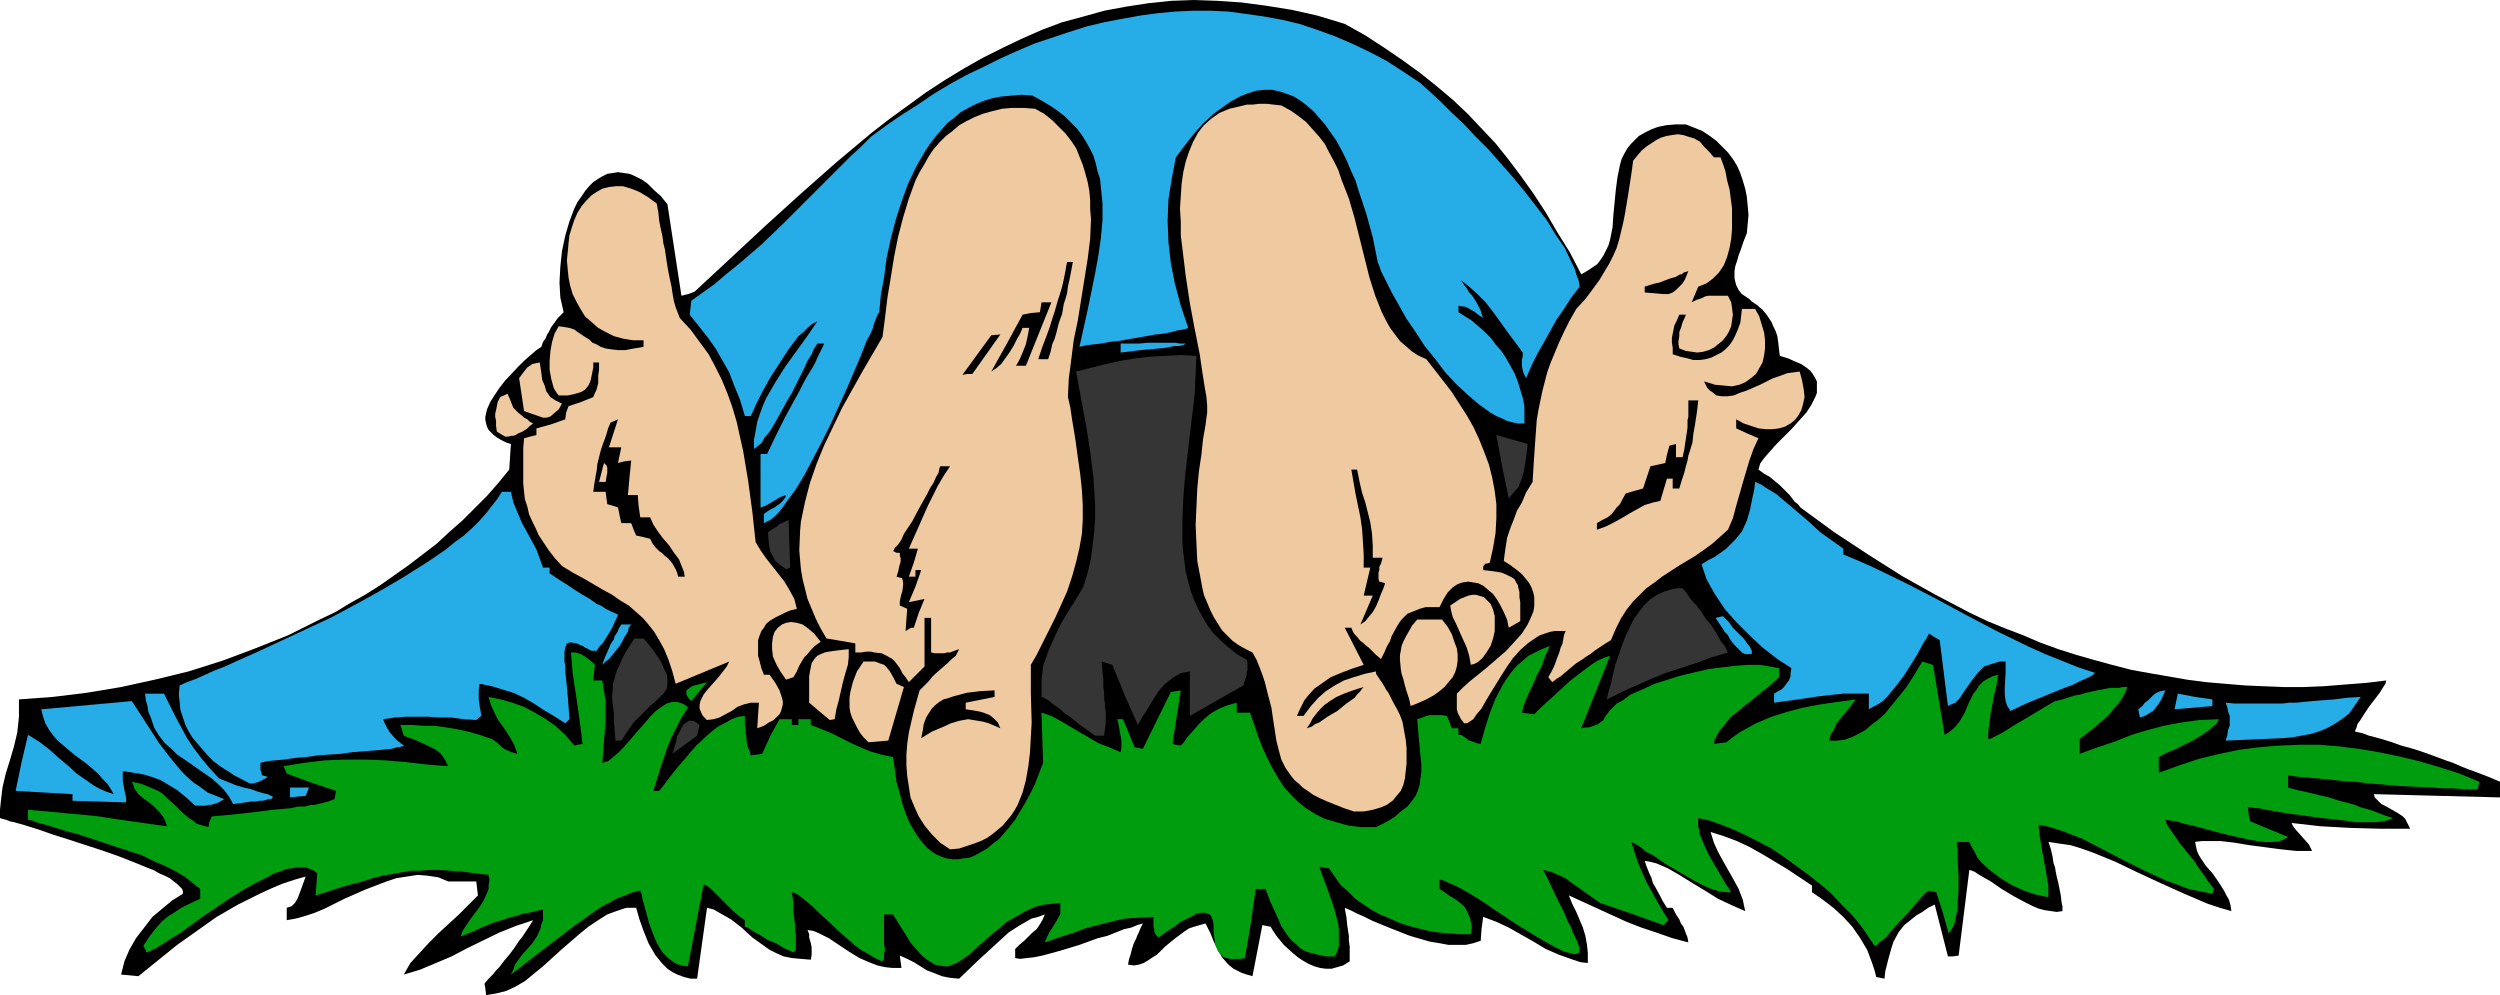
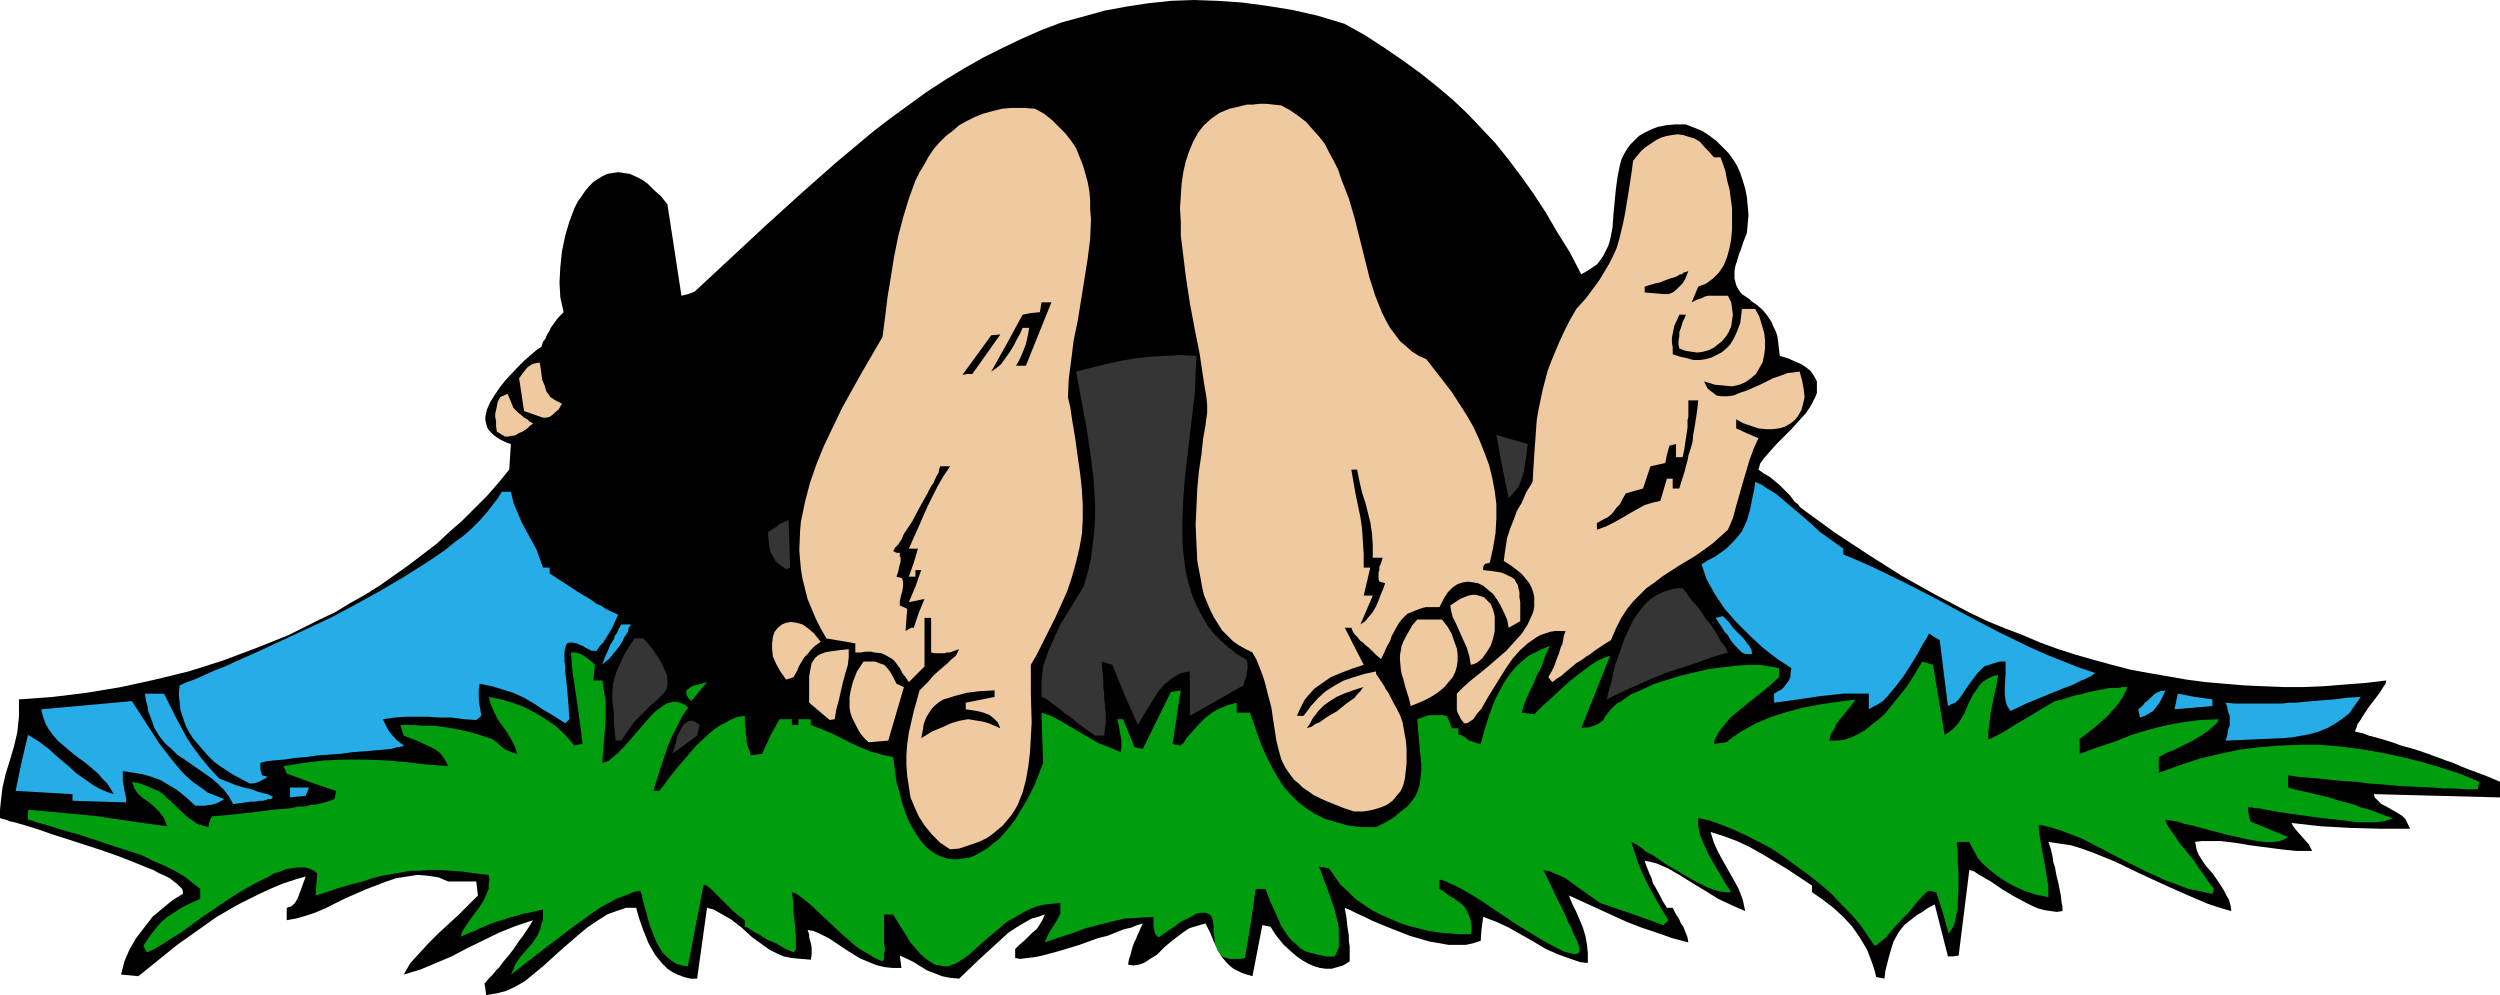
<svg xmlns="http://www.w3.org/2000/svg" xmlns:ns1="http://sodipodi.sourceforge.net/DTD/sodipodi-0.dtd" xmlns:ns2="http://www.inkscape.org/namespaces/inkscape" version="1.0" width="129.724mm" height="51.638mm" id="svg43" ns1:docname="Happy Campers.wmf">
  <ns1:namedview id="namedview43" pagecolor="#ffffff" bordercolor="#000000" borderopacity="0.25" ns2:showpageshadow="2" ns2:pageopacity="0.0" ns2:pagecheckerboard="0" ns2:deskcolor="#d1d1d1" ns2:document-units="mm" />
  <defs id="defs1">
    <pattern id="WMFhbasepattern" patternUnits="userSpaceOnUse" width="6" height="6" x="0" y="0" />
  </defs>
  <path style="fill:#000000;fill-opacity:1;fill-rule:evenodd;stroke:none" d="m 95.344,195.168 -0.162,-1.293 -0.162,-0.969 0.808,-0.969 0.808,-0.808 0.646,-0.808 0.646,-0.646 0.97,-1.292 0.97,-1.131 0.97,-1.292 0.97,-1.454 0.646,-0.808 0.646,-0.969 0.646,-0.969 0.808,-1.293 -3.394,1.131 -3.232,1.293 -6.302,3.07 -3.07,1.616 -3.07,1.293 -3.07,1.292 -3.232,0.969 1.293,-2.262 1.778,-1.939 1.778,-1.939 1.939,-1.939 4.04,-3.716 1.939,-1.939 1.778,-1.777 -0.323,-2.747 H 87.91 l -1.939,-0.808 -2.101,-0.323 -1.939,-0.162 -2.101,0.323 -2.101,0.323 -1.939,0.646 -2.101,0.808 -2.101,0.808 -4.04,1.777 -3.878,1.939 -1.939,0.808 -1.939,0.646 -1.778,0.485 -1.778,0.323 v -2.423 l 0.97,-0.323 0.646,-0.646 0.485,-0.808 0.323,-0.808 0.646,-1.777 0.646,-1.777 -2.262,0.646 -2.424,0.808 -2.262,0.969 -2.101,0.969 -4.202,2.1 -4.202,2.423 -3.878,2.747 -3.878,2.747 -7.595,6.139 -3.394,-0.323 0.323,-1.292 0.323,-1.293 0.97,-2.262 1.293,-2.262 1.616,-2.1 1.616,-2.1 1.939,-1.616 1.939,-1.616 2.101,-1.292 v -0.485 l -0.162,-0.485 -0.485,-0.485 -0.485,-0.485 -0.646,-0.485 -0.808,-0.646 -0.97,-0.485 -1.131,-0.485 -1.131,-0.646 -1.293,-0.485 -2.747,-1.131 -2.909,-1.131 -3.232,-1.131 -6.464,-2.1 -3.07,-0.969 -2.747,-0.969 -2.586,-0.808 L 3.878,161.563 2.747,161.24 1.939,161.078 1.131,160.755 0.485,160.594 0,160.432 v -1.616 l 0.162,-1.616 0.323,-2.747 0.646,-2.747 0.808,-2.585 0.808,-2.747 0.646,-2.747 0.323,-3.07 v -1.616 -1.777 l 6.626,-0.485 6.626,-0.808 6.787,-1.131 6.626,-1.454 6.626,-1.616 6.626,-2.1 6.464,-2.423 6.464,-2.585 6.141,-3.07 3.07,-1.454 2.909,-1.777 2.909,-1.616 3.07,-1.939 2.747,-1.939 2.747,-1.939 2.747,-2.1 2.747,-2.1 2.424,-2.262 2.586,-2.262 2.424,-2.423 2.424,-2.423 2.262,-2.585 2.101,-2.585 0.162,-2.423 0.162,-2.585 -0.97,-0.323 -0.97,-0.485 -0.808,-0.485 -0.646,-0.485 -0.485,-0.485 -0.485,-0.485 -0.323,-0.646 -0.162,-0.646 -0.162,-0.646 v -0.646 l 0.323,-1.454 0.646,-1.454 0.808,-1.293 0.97,-1.454 1.131,-1.454 2.586,-2.747 1.131,-1.131 1.293,-1.131 1.131,-0.969 0.97,-0.646 0.323,-0.969 0.485,-0.646 0.323,-0.808 0.323,-0.485 0.485,-0.969 0.485,-0.646 0.808,-1.131 0.485,-0.485 0.646,-0.646 -0.323,-1.454 -0.323,-1.454 -0.162,-2.908 0.162,-3.07 0.323,-3.07 0.646,-3.07 0.808,-2.747 0.97,-2.585 0.646,-1.293 0.808,-1.131 0.646,-0.969 0.808,-0.969 0.808,-0.808 0.97,-0.646 0.808,-0.485 0.97,-0.485 1.131,-0.162 0.97,-0.162 1.131,0.162 1.131,0.162 1.131,0.485 1.293,0.646 1.131,0.808 1.293,1.293 1.293,1.131 1.293,1.616 2.747,17.934 1.293,-0.323 1.293,-0.485 6.949,-6.463 6.949,-6.463 6.949,-6.301 6.949,-6.139 6.949,-5.816 3.555,-2.747 3.555,-2.585 3.555,-2.585 3.717,-2.423 3.717,-2.262 3.717,-2.1 3.878,-1.939 3.717,-1.777 4.04,-1.777 3.878,-1.454 4.202,-1.131 4.04,-1.131 4.363,-0.808 4.202,-0.646 4.525,-0.485 L 234.158,0 l 4.525,0.162 4.848,0.323 4.848,0.646 5.01,0.808 5.01,1.131 5.333,1.616 4.04,2.262 3.717,2.423 3.555,2.423 3.555,2.585 3.232,2.585 3.07,2.585 2.909,2.747 2.747,2.908 2.747,2.908 2.586,3.231 2.424,3.231 2.424,3.393 2.424,3.716 2.262,3.878 2.424,3.878 2.262,4.362 1.131,-0.646 0.97,-0.646 0.97,-0.646 0.646,-0.808 0.646,-0.969 0.485,-0.969 0.485,-0.969 0.323,-1.131 0.485,-2.423 0.162,-2.423 0.485,-5.008 0.323,-2.423 0.485,-2.423 0.323,-1.131 0.485,-0.969 0.646,-1.131 0.646,-0.808 0.808,-0.808 0.808,-0.808 1.131,-0.646 1.293,-0.646 1.293,-0.485 1.616,-0.323 1.778,-0.162 h 2.101 l 1.616,0.646 1.616,0.646 1.454,0.969 1.293,0.969 1.131,1.131 1.131,1.131 0.97,1.293 0.808,1.293 0.646,1.454 0.485,1.454 0.485,1.616 0.323,1.616 0.162,1.777 0.162,1.777 -0.162,1.777 -0.162,1.777 -0.646,1.616 -0.485,1.454 -0.485,1.293 -0.323,1.131 -0.323,0.969 -0.162,0.969 v 0.808 0.646 l 0.162,0.646 0.162,0.646 0.485,0.969 0.646,0.808 0.97,0.646 0.485,0.323 0.485,0.485 0.97,0.646 1.131,0.969 0.808,0.969 0.97,1.454 0.323,0.808 0.485,0.969 0.323,0.969 0.162,1.131 0.162,1.454 0.162,1.293 1.616,0.485 1.454,0.646 1.131,0.485 0.97,0.646 0.808,0.646 0.485,0.646 0.485,0.808 0.323,0.646 v 0.808 0.646 0.808 l -0.323,0.808 -0.808,1.616 -0.97,1.454 -1.454,1.616 -1.454,1.616 -2.909,2.908 -1.293,1.454 -1.131,1.293 -0.485,0.646 -0.323,0.485 -0.162,0.646 -0.162,0.485 1.131,0.808 1.131,0.646 1.939,1.616 0.97,0.969 0.97,0.969 0.97,1.293 0.646,0.485 0.485,0.646 6.626,4.847 6.626,4.362 6.626,4.201 6.626,3.716 6.787,3.554 3.394,1.616 3.555,1.454 3.394,1.292 3.394,1.454 3.555,1.293 3.555,1.131 3.394,0.969 3.555,0.969 3.717,0.969 3.555,0.646 3.717,0.646 3.717,0.646 3.717,0.485 3.717,0.323 3.878,0.323 3.717,0.162 4.04,0.162 h 3.878 l 3.878,-0.162 4.04,-0.323 4.202,-0.323 4.04,-0.485 -0.162,0.646 -0.323,0.485 -0.808,1.292 -2.101,2.747 -0.97,1.454 -0.808,1.292 -0.485,0.646 -0.162,0.646 -0.162,0.323 -0.162,0.485 1.454,0.323 1.293,0.485 2.424,0.646 2.101,0.646 1.778,0.646 1.778,0.485 1.616,0.485 2.747,0.969 2.586,0.969 1.454,0.485 1.454,0.646 1.616,0.646 1.778,0.646 2.101,0.808 2.262,0.969 v 3.07 l -12.443,-0.323 -12.282,-0.323 0.162,0.646 0.485,0.485 0.808,0.808 0.97,0.485 1.131,0.646 1.131,0.646 0.97,0.646 0.485,0.485 0.323,0.646 0.323,0.646 0.323,0.646 h -5.979 l -5.818,-0.162 -5.818,-0.323 -5.656,-0.646 0.323,0.646 0.485,0.646 1.293,1.454 1.293,1.454 0.323,0.646 0.323,0.646 h -3.07 l -3.07,-0.323 -6.141,-0.808 -2.909,-0.485 -2.747,-0.323 h -2.586 -1.131 l -1.293,0.162 0.162,0.808 0.162,0.808 0.323,0.808 0.485,0.808 0.97,1.454 1.293,1.454 1.131,1.616 1.131,1.777 0.485,0.969 0.485,0.808 0.323,1.131 0.162,1.131 -2.262,-0.646 -2.424,-0.808 -4.525,-1.939 -4.686,-2.1 -4.525,-2.1 -4.363,-2.1 -4.363,-1.777 -2.262,-0.808 -2.101,-0.646 -2.262,-0.323 -2.101,-0.323 0.485,1.454 0.323,1.454 0.162,1.131 0.323,0.969 0.162,0.969 0.162,0.808 0.323,1.293 0.485,2.423 0.162,1.454 0.162,0.646 v 0.969 l -1.131,0.162 -1.131,-0.162 -1.131,-0.162 -1.293,-0.323 -1.131,-0.485 -1.293,-0.646 -2.424,-1.292 -2.424,-1.454 -2.101,-1.454 -2.262,-1.292 -0.97,-0.646 -0.97,-0.323 -2.101,16.803 -1.131,0.162 h -0.97 l -2.586,-10.178 -1.293,0.646 -1.131,0.808 -1.131,0.646 -0.808,0.646 -0.808,0.646 -0.808,0.646 -0.646,0.808 -0.485,0.646 -0.97,1.777 -0.323,0.969 -0.323,1.131 -0.323,1.131 -0.323,1.292 -0.323,1.293 -0.162,1.454 -0.808,-0.162 -0.808,-0.162 -0.323,-1.293 -0.485,-1.454 -0.97,-2.585 -1.454,-2.423 -1.454,-2.1 -1.778,-1.939 -1.939,-1.777 -2.101,-1.616 -2.101,-1.454 v -1.292 l -4.848,-3.231 -2.424,-1.454 -2.424,-1.454 -2.586,-1.454 -2.424,-1.131 -2.586,-0.969 -2.586,-0.808 0.646,2.1 0.808,1.777 0.97,1.777 2.101,3.716 0.97,1.777 0.808,2.1 0.485,2.262 -2.586,-1.131 -2.747,-1.292 -2.586,-1.616 -2.424,-1.454 -2.586,-1.616 -2.262,-1.293 -1.131,-0.485 -1.131,-0.485 -1.293,-0.323 -0.97,-0.162 0.323,0.969 0.323,0.808 0.323,0.808 0.323,0.646 0.323,1.131 0.485,0.808 0.97,1.777 0.485,0.969 0.808,1.292 h 1.131 l 0.323,0.646 0.323,0.646 0.646,0.969 0.323,0.808 0.485,0.646 0.485,1.292 0.323,0.808 0.162,0.969 -3.07,-0.808 -3.232,-1.131 -2.909,-0.969 -2.909,-1.131 -5.656,-2.585 -5.656,-2.585 0.646,1.616 0.808,1.616 1.293,3.07 0.485,1.616 0.323,1.777 0.162,1.616 v 1.939 l -1.454,-0.162 -1.454,-0.485 -2.747,-0.969 -2.586,-1.131 -2.424,-1.454 -4.848,-2.747 -2.424,-1.131 -2.586,-0.969 -0.323,2.423 -0.162,2.262 -1.454,0.485 -1.454,0.323 h -1.616 -1.778 l -1.778,-0.323 -1.939,-0.323 -3.878,-1.131 -3.717,-1.454 -3.555,-1.454 -1.616,-0.808 -1.454,-0.646 -1.293,-0.646 -1.131,-0.485 0.162,0.969 0.162,0.808 0.162,1.616 0.162,1.131 0.162,0.969 v 0.969 l 0.162,1.131 v 2.908 l -1.293,0.808 -1.131,0.323 -1.131,0.323 h -1.131 l -1.131,-0.162 -1.131,-0.323 -1.131,-0.485 -1.131,-0.646 -0.97,-0.646 -0.97,-0.808 -1.778,-1.616 -1.454,-1.777 -0.646,-0.969 -0.485,-0.808 -0.808,-0.162 -0.808,-0.162 -1.939,10.017 -1.131,-0.323 -0.97,-0.323 -0.97,-0.485 -0.646,-0.323 -0.808,-0.646 -0.485,-0.485 -0.97,-1.131 -0.808,-1.454 -0.808,-1.616 -0.646,-1.616 -0.97,-1.939 -1.131,0.323 -1.131,0.323 -0.97,0.323 -0.97,0.646 -1.939,1.454 -1.778,1.454 -1.616,1.616 -0.808,0.485 -0.97,0.646 -0.808,0.485 -0.97,0.323 -0.97,0.162 -1.131,-0.162 0.162,-0.969 0.323,-0.969 0.323,-1.292 0.323,-0.969 0.485,-0.969 0.162,-0.485 0.323,-0.646 0.323,-0.808 0.485,-0.969 -1.131,0.323 -1.131,0.485 -1.454,0.323 -1.616,0.646 -1.616,0.646 -1.939,0.485 -1.778,0.646 -1.778,0.646 -3.717,1.131 -1.778,0.485 -1.778,0.485 -1.616,0.323 -1.454,0.162 -1.293,0.162 -0.97,-0.162 v -1.777 l 0.808,-0.808 0.97,-0.808 1.616,-1.616 0.808,-0.646 0.646,-0.969 0.485,-0.808 0.485,-1.131 -1.293,0.485 -1.293,0.323 -2.262,1.293 -2.262,1.454 -1.939,1.777 -3.878,3.554 -3.878,3.716 -1.778,-0.162 -1.616,-0.323 -1.616,-0.646 -1.293,-0.485 -2.586,-1.616 -1.293,-0.646 -1.454,-0.646 0.323,2.423 h -1.778 l -1.454,-0.162 -1.454,-0.323 -1.293,-0.485 -1.131,-0.485 -1.131,-0.485 -2.101,-1.293 -1.939,-1.292 -1.939,-1.293 -1.939,-0.969 -1.131,-0.485 -1.131,-0.162 0.323,0.808 v 0.646 l 0.323,1.131 0.162,0.808 v 0.646 0.808 l -0.162,0.969 -1.939,-0.162 -1.778,-0.162 -1.616,-0.323 -1.454,-0.646 -1.293,-0.646 -1.131,-0.808 -2.262,-1.616 -2.101,-1.939 -2.101,-1.616 -1.131,-0.646 -1.131,-0.646 -1.131,-0.646 -1.293,-0.323 -1.939,13.894 h -1.293 l -1.293,-0.323 -1.293,-0.485 -0.97,-0.485 -0.97,-0.646 -0.97,-0.969 -0.808,-0.969 -0.646,-0.808 -1.293,-2.262 -0.97,-2.423 -0.808,-2.262 -0.646,-2.262 h -0.97 -0.97 l -1.939,0.646 -1.778,0.646 -1.778,1.131 -1.939,1.293 -1.778,1.454 -3.555,3.07 -3.555,3.231 -1.778,1.454 -1.778,1.454 -1.939,1.131 -1.778,0.808 -1.939,0.485 -0.97,0.162 z" id="path1" />
  <path style="fill:#009e0f;fill-opacity:1;fill-rule:evenodd;stroke:none" d="m 100.192,191.129 0.485,-0.969 0.323,-0.969 1.131,-1.616 1.131,-1.292 1.131,-1.293 0.97,-1.454 0.646,-1.454 0.162,-0.808 0.323,-0.808 v -0.969 -1.131 l -1.454,0.323 -1.293,0.323 -1.131,0.162 -0.97,0.323 -1.778,0.485 -1.454,0.485 -1.616,0.485 -1.616,0.646 -1.131,0.485 -0.97,0.485 -1.293,0.485 -1.454,0.646 0.323,-0.969 0.485,-0.808 0.97,-1.454 0.97,-1.292 0.97,-1.293 0.808,-1.293 0.646,-1.454 0.323,-0.808 v -0.808 l 0.162,-0.969 -0.162,-0.969 -2.747,-0.323 -2.424,-0.323 -2.262,-0.162 -2.262,-0.162 h -1.939 l -1.939,0.162 h -1.778 l -1.778,0.323 -3.717,0.646 -1.939,0.485 -1.939,0.646 -1.939,0.485 -1.131,0.323 -1.131,0.323 -2.424,0.808 -2.586,0.808 0.323,-4.362 -0.646,-0.485 -0.646,-0.323 -0.97,-0.323 h -0.808 -0.97 l -0.97,0.162 -1.131,0.162 -1.131,0.485 -1.131,0.323 -1.131,0.646 -2.586,1.293 -2.586,1.454 -2.586,1.616 -2.586,1.777 -2.424,1.616 -2.424,1.777 -2.262,1.616 -2.101,1.293 -0.97,0.646 -0.808,0.485 -0.808,0.485 -0.646,0.323 -0.646,0.323 -0.485,0.162 -0.323,-0.646 -0.162,-0.323 -0.162,-0.323 0.646,-0.969 0.646,-0.969 1.131,-1.454 1.131,-1.292 1.131,-0.969 1.293,-0.808 1.454,-0.969 1.616,-0.808 2.101,-0.969 v -1.939 l -1.454,-1.131 -1.616,-1.293 -1.939,-1.131 -1.939,-0.969 -2.262,-0.969 -2.262,-1.131 -5.01,-1.616 -4.848,-1.616 -2.424,-0.808 -2.424,-0.646 -2.101,-0.646 -2.101,-0.646 -1.778,-0.485 -0.808,-0.323 -0.808,-0.162 v -1.939 l 3.878,0.323 3.394,0.323 3.394,0.323 3.232,0.323 3.07,0.485 3.394,0.485 3.394,0.485 3.555,0.485 -0.323,-0.808 -0.323,-0.808 -0.485,-0.646 -0.485,-0.646 -0.97,-0.969 -0.97,-0.808 -1.131,-0.808 -0.97,-0.808 -0.808,-1.131 -0.162,-0.646 -0.323,-0.646 1.616,0.323 1.293,0.485 1.131,0.485 1.131,0.485 0.97,0.646 0.646,0.646 1.616,1.454 1.293,1.292 1.454,1.293 0.808,0.485 0.808,0.646 1.131,0.323 1.131,0.323 0.162,-0.969 0.485,-1.131 1.778,-0.162 1.778,-0.162 1.616,-0.162 1.454,-0.162 1.454,-0.162 1.293,-0.162 2.424,-0.323 1.939,-0.162 1.778,-0.162 1.454,-0.323 h 1.293 l 1.131,-0.323 h 0.808 l 1.293,-0.323 1.293,-0.323 1.293,-0.485 0.323,-1.616 -4.848,-1.616 -4.848,-1.777 -0.323,-0.808 -0.162,-0.323 -0.162,-0.323 4.04,-0.646 4.04,-0.485 3.878,-0.162 h 4.04 l 4.04,0.162 3.878,0.323 4.202,0.485 4.202,0.323 -0.323,-0.646 -0.323,-0.646 -0.808,-1.131 -0.97,-0.808 -1.293,-0.646 -2.424,-1.131 -1.293,-0.485 -1.293,-0.485 -0.646,-2.1 h 2.424 l 2.262,0.162 h 2.101 l 2.262,0.323 1.939,0.323 2.262,0.485 2.262,0.646 2.424,0.808 1.131,0.808 0.646,0.646 0.646,0.485 0.646,0.323 0.808,0.323 0.485,0.162 0.646,0.162 -0.646,-1.777 -0.808,-1.454 -0.808,-1.293 -0.808,-1.131 -0.808,-1.131 -0.646,-1.293 -0.646,-1.454 -0.485,-1.616 2.424,0.485 2.262,0.646 2.262,0.808 2.101,1.131 1.939,1.131 2.101,1.454 1.939,1.777 1.778,2.1 0.646,-0.162 0.97,-0.162 -0.323,-2.747 -0.323,-2.423 -0.323,-2.262 -0.323,-2.262 -0.646,-4.201 -0.323,-4.039 h 0.808 l 0.646,0.162 0.485,0.162 0.808,0.485 0.646,0.485 0.646,0.485 0.646,0.646 -0.323,3.07 h 1.778 l 0.323,2.1 0.323,1.939 v 3.878 l -0.323,4.039 -0.323,4.201 1.131,-0.323 0.97,-0.808 0.97,-0.808 1.131,-1.131 2.101,-2.423 2.101,-2.423 1.131,-1.293 0.97,-0.969 1.131,-0.808 0.97,-0.646 1.131,-0.323 h 0.97 l 0.485,0.162 0.485,0.162 0.646,0.323 0.485,0.485 -1.293,1.939 -0.97,1.939 -0.97,1.939 -0.808,1.939 -1.454,4.362 -1.293,4.201 h 1.131 l 0.808,-0.969 0.808,-1.131 1.778,-2.262 1.939,-2.262 1.939,-2.262 2.262,-2.1 1.131,-0.969 1.131,-0.808 1.293,-0.646 1.131,-0.646 1.293,-0.485 1.293,-0.162 v 0.969 0.808 l 0.162,0.808 v 0.646 l 0.162,1.131 v 0.646 l 0.323,1.293 0.323,0.646 0.162,0.808 2.262,-0.323 1.616,-3.554 1.778,-3.231 h 2.424 v 1.131 h 1.293 v -1.131 h 2.424 v 1.131 l 2.101,0.808 1.939,0.808 1.939,0.969 1.939,0.969 1.778,0.808 1.939,0.808 2.262,0.646 2.262,0.485 0.323,2.423 0.323,2.423 0.646,2.262 0.485,1.939 0.646,1.939 0.646,1.616 0.808,1.454 0.808,1.292 0.808,1.131 0.97,1.131 0.97,0.808 0.97,0.646 1.131,0.485 0.97,0.323 1.131,0.162 h 1.131 l 0.97,-0.162 1.293,-0.162 1.131,-0.485 1.131,-0.646 1.131,-0.646 1.131,-0.969 1.131,-0.808 1.131,-1.293 0.97,-1.131 1.131,-1.454 0.97,-1.616 0.97,-1.616 0.97,-1.777 0.97,-1.939 0.808,-2.1 0.808,-2.1 -0.323,-9.855 1.939,0.646 1.778,0.969 3.555,2.1 1.939,1.131 1.939,1.131 2.101,0.808 2.262,0.969 0.162,-0.808 v -0.646 -0.969 l -0.162,-0.808 -0.162,-0.808 -0.162,-1.131 -0.162,-0.646 -0.162,-0.646 h 1.131 l 2.262,5.493 0.808,0.162 0.808,0.162 5.494,-11.148 0.97,-0.162 0.97,-0.162 -1.616,10.502 0.646,0.162 0.97,0.162 0.646,-0.646 0.485,-0.808 1.293,-1.454 1.131,-1.292 1.131,-1.131 1.454,-1.131 1.454,-0.808 1.616,-0.646 1.778,-0.485 v 1.939 h 2.586 l 0.808,2.262 0.808,2.423 0.808,2.1 0.97,2.1 0.97,1.939 1.131,1.939 1.131,1.777 1.293,1.454 1.454,1.454 1.616,1.293 1.778,1.131 1.939,0.969 2.262,0.646 2.262,0.646 2.586,0.323 h 2.909 l 1.939,-0.969 1.616,-0.969 1.293,-1.131 1.293,-0.969 0.808,-0.969 0.808,-1.131 0.485,-1.131 0.323,-1.131 0.162,-1.293 0.162,-1.292 v -1.454 l -0.162,-1.454 -0.162,-1.777 -0.162,-1.616 -0.162,-1.939 -0.162,-1.939 0.97,-0.323 0.808,-0.323 0.646,-0.162 h 0.646 1.131 0.646 l 0.97,0.162 0.485,1.131 0.485,1.292 h 1.293 v 1.293 h 0.485 l 0.323,0.162 0.485,0.323 0.808,0.646 0.646,0.162 0.808,0.323 0.808,0.162 0.808,-2.908 0.97,-3.07 1.131,-2.908 1.454,-2.747 0.808,-1.292 0.97,-1.293 0.97,-1.131 1.131,-0.969 1.131,-0.969 1.293,-0.646 1.293,-0.646 1.616,-0.646 -0.97,2.1 -0.646,1.939 -0.97,1.777 -0.646,1.616 -0.808,1.616 -0.646,1.454 -0.485,1.293 -0.323,1.292 2.424,0.323 0.646,-0.646 0.808,-0.808 1.778,-1.616 1.939,-1.777 1.939,-1.777 2.101,-1.616 1.939,-1.454 0.97,-0.646 0.97,-0.485 0.808,-0.323 0.97,-0.323 -5.656,14.218 0.808,-0.162 h 0.646 l 0.97,-0.323 0.808,-0.323 0.485,-0.323 0.646,-0.485 0.323,-0.646 0.485,-0.646 0.485,-0.646 0.646,-0.646 0.646,-0.646 0.97,-0.485 1.778,-1.293 2.262,-0.969 2.424,-1.131 2.586,-0.808 2.586,-0.808 2.747,-0.646 2.747,-0.646 2.747,-0.323 2.586,-0.323 2.424,-0.162 h 2.262 l 1.939,0.323 0.97,0.162 0.808,0.162 v 1.777 l -1.778,1.616 -1.778,1.454 -4.04,3.231 -1.939,1.616 -1.454,1.777 -0.646,0.808 -0.485,0.808 -0.485,0.969 -0.162,0.808 1.131,-0.162 1.293,-0.162 1.454,-1.131 1.454,-0.969 1.454,-0.808 1.454,-0.808 3.07,-1.292 3.07,-0.969 3.07,-0.808 3.394,-0.646 3.394,-0.485 3.555,-0.485 -0.808,1.131 -0.808,0.969 -1.454,1.777 -0.646,0.808 -0.485,1.131 -0.646,0.969 -0.323,1.293 h 1.454 l 1.454,-0.162 1.454,-0.485 1.293,-0.646 1.454,-0.808 1.131,-0.969 1.293,-0.969 1.293,-1.131 2.101,-2.585 2.101,-2.585 1.778,-2.747 0.646,-1.131 0.808,-1.293 2.101,0.646 2.262,13.733 0.808,-0.485 0.808,-0.646 0.646,-0.646 0.646,-0.808 0.97,-1.616 0.808,-1.939 0.97,-1.939 0.646,-0.808 0.485,-0.808 0.808,-0.808 0.808,-0.485 0.97,-0.485 1.131,-0.323 -0.323,2.1 -0.485,1.939 -0.323,1.777 -0.323,1.616 -0.162,1.293 -0.162,1.292 -0.162,1.293 v 1.292 h 0.323 l 0.323,-0.162 0.646,-0.323 0.646,-0.323 0.646,-0.323 0.808,-0.485 1.778,-1.131 1.939,-1.131 4.04,-2.423 1.939,-1.131 1.454,-0.323 1.454,-0.485 1.131,-0.323 0.97,-0.162 0.97,-0.323 0.808,-0.162 1.454,-0.323 2.586,-0.485 h 1.616 l 0.808,-0.162 h 0.97 l -0.808,1.777 -0.97,1.454 -1.131,1.292 -0.97,1.131 -1.293,1.131 -1.293,1.131 -1.454,1.131 -1.454,1.131 v 2.908 l 1.778,-0.646 1.778,-0.646 3.394,-1.131 3.232,-1.292 3.232,-0.969 3.07,-0.808 3.394,-0.646 3.555,-0.485 3.878,-0.162 -0.323,0.646 -0.485,0.485 -1.293,1.131 -1.454,0.969 -1.616,0.969 -3.555,1.777 -1.616,0.646 -1.454,0.808 v 3.07 l 4.04,-1.454 3.878,-1.292 4.04,-0.969 3.878,-0.808 3.878,-0.485 3.878,-0.323 4.04,-0.162 h 3.878 l 3.878,0.323 3.878,0.485 3.878,0.646 3.878,0.808 4.04,0.969 3.878,1.131 4.04,1.293 3.878,1.616 -0.323,1.454 h -2.424 l -2.262,-0.162 h -2.101 l -1.778,-0.162 -6.787,-0.323 -1.778,-0.162 -1.939,-0.162 -2.262,-0.162 -2.424,-0.323 -2.747,-0.162 -1.454,-0.162 -1.616,-0.162 -1.616,-0.162 -1.939,-0.162 -1.939,-0.162 -2.101,-0.323 v 2.423 l 1.778,0.485 1.454,0.323 1.454,0.323 1.293,0.323 2.101,0.485 1.939,0.646 1.939,0.485 1.131,0.323 1.131,0.485 1.293,0.323 1.454,0.485 1.616,0.646 1.939,0.646 -0.323,0.162 -0.485,0.162 -0.485,0.162 -0.646,0.162 -1.454,0.162 h -1.616 -2.101 l -2.262,-0.323 -4.525,-0.485 -4.686,-0.646 -2.262,-0.323 -2.101,-0.323 -1.778,-0.323 -1.616,-0.323 h -0.808 l -0.485,-0.162 h -0.485 l -0.323,-0.162 0.162,1.454 0.323,1.454 7.434,3.07 -0.808,0.485 -0.97,0.323 -1.293,0.162 h -1.454 l -1.454,-0.162 -1.778,-0.323 -3.717,-0.808 -3.717,-0.969 -1.778,-0.485 -1.778,-0.485 -1.616,-0.323 -1.454,-0.485 -1.293,-0.162 -0.97,-0.162 0.323,0.969 0.646,0.969 0.808,1.131 0.97,1.454 0.646,0.808 0.323,0.323 0.323,0.485 0.808,0.969 0.808,0.969 0.808,1.293 0.97,1.292 0.97,1.454 1.131,1.454 -0.323,0.969 -2.262,-0.485 -2.424,-0.485 -2.101,-0.808 -2.262,-0.808 -4.202,-1.939 -4.202,-2.1 -4.04,-2.1 -4.04,-2.1 -2.101,-0.808 -2.101,-0.808 -2.101,-0.646 -2.101,-0.485 -0.162,0.485 0.162,0.646 v 0.646 l 0.162,0.969 0.323,1.939 0.808,4.362 0.323,2.1 0.162,0.808 v 0.969 1.292 l -2.424,-0.485 -2.424,-0.808 -2.424,-1.131 -2.101,-1.292 -1.939,-1.454 -1.778,-1.616 -0.808,-0.969 -0.485,-0.969 -0.646,-1.131 -0.485,-0.969 h -2.424 v 0.646 l 0.162,0.969 v 0.969 1.293 l 0.162,2.585 v 2.747 l -0.162,2.585 v 1.454 l -0.323,1.131 -0.162,1.131 -0.323,0.969 -0.485,0.808 -0.485,0.646 -1.131,-4.039 -1.293,-4.039 -0.808,-0.162 -0.646,-0.162 -0.646,0.485 -0.646,0.646 -1.293,1.454 -1.454,1.777 -1.616,1.616 -1.454,1.616 -1.293,1.616 -0.646,0.485 -0.646,0.485 -0.485,0.485 -0.485,0.162 -1.293,-1.939 -1.454,-2.1 -1.778,-2.1 -1.939,-1.939 -1.939,-2.1 -2.262,-1.939 -2.262,-1.777 -2.424,-1.777 -2.424,-1.777 -2.424,-1.616 -2.424,-1.292 -2.586,-1.293 -2.424,-1.131 -2.424,-0.969 -2.262,-0.808 -2.262,-0.485 v 0.646 0.808 l 0.162,0.808 0.162,0.969 0.808,1.939 0.97,2.1 2.262,3.878 1.131,1.939 0.485,0.646 0.485,0.808 h -0.97 l -1.293,-0.162 -1.131,-0.323 -1.293,-0.485 -1.293,-0.646 -1.293,-0.646 -2.747,-1.616 -2.747,-1.616 -2.586,-1.777 -1.293,-0.646 -0.97,-0.808 -0.97,-0.646 -0.97,-0.485 0.646,2.1 0.646,1.939 0.808,1.939 0.808,1.777 0.97,1.777 0.97,1.777 1.131,1.939 1.293,2.1 -0.97,0.969 -6.302,-2.262 -6.141,-2.1 -2.747,-1.939 -2.747,-1.939 -1.293,-0.969 -1.454,-0.646 -1.454,-0.646 -1.454,-0.323 0.646,1.292 0.646,1.293 1.131,2.423 0.97,1.939 0.808,1.616 0.646,1.616 0.646,1.131 0.323,0.969 0.485,0.969 0.323,0.646 0.162,0.485 0.162,0.485 0.162,0.323 v 0.485 0.485 l -0.323,0.162 -0.323,0.162 h -0.485 l -0.646,-0.162 -0.646,-0.162 -0.646,-0.162 -1.616,-0.808 -1.778,-0.969 -1.939,-1.131 -2.101,-1.292 -2.101,-1.293 -4.363,-2.908 -2.101,-1.454 -2.101,-1.293 -1.939,-1.131 -1.616,-0.808 -0.808,-0.323 -0.646,-0.323 -0.808,-0.323 h -0.485 v 1.777 l 0.808,0.485 0.646,0.485 0.646,0.485 0.646,0.323 1.131,0.808 0.97,0.808 0.646,1.131 0.485,1.131 0.162,0.646 0.162,0.808 v 0.808 l -0.162,0.969 h -1.939 l -2.262,-0.162 -1.939,-0.162 -2.101,-0.323 -1.939,-0.485 -1.939,-0.485 -1.939,-0.646 -1.778,-0.808 -1.939,-0.808 -1.778,-0.969 -1.454,-0.969 -1.616,-1.131 -1.454,-1.454 -1.454,-1.293 -1.131,-1.616 -1.131,-1.616 -0.97,-0.162 -0.97,-0.162 0.162,0.485 0.162,0.323 0.323,0.969 0.808,2.1 0.808,2.262 0.808,2.423 0.646,2.585 0.162,1.131 v 1.131 1.131 1.131 l -0.323,0.969 -0.485,0.969 h -1.616 l -1.616,-0.323 -1.293,-0.323 -1.131,-0.323 -1.131,-0.646 -0.808,-0.808 -0.808,-0.646 -0.808,-0.969 -0.646,-0.969 -0.646,-0.969 -0.97,-2.262 -1.131,-2.423 -0.97,-2.585 h -1.939 l -0.97,6.786 -1.131,6.786 -0.97,0.162 h -1.131 -0.808 l -0.646,-0.162 -0.646,-0.162 -0.485,-0.485 -0.323,-0.323 -0.323,-0.485 -0.485,-1.131 -0.162,-1.293 -0.162,-1.131 v -1.293 l -0.162,-1.131 -0.323,-0.808 -0.323,-0.323 -0.323,-0.162 -0.485,-0.162 h -0.485 -0.485 l -0.808,0.162 -0.808,0.485 -0.97,0.485 -1.293,0.646 -1.293,0.969 -1.454,0.969 -1.616,1.131 -0.485,-0.485 -0.323,-0.646 v -0.485 l -0.162,-0.485 v -1.939 l -2.909,0.162 -2.747,0.162 -2.747,0.646 -2.586,0.646 -2.424,0.646 -2.586,0.969 -2.586,0.808 -2.747,0.969 0.485,-1.131 0.485,-0.969 0.646,-0.969 0.485,-0.808 0.485,-0.808 0.485,-0.969 v -0.969 -1.131 l -1.616,0.162 -1.454,0.162 -1.454,0.323 -1.293,0.485 -1.293,0.646 -1.131,0.646 -2.262,1.293 -2.101,1.777 -1.939,1.616 -1.778,1.616 -1.616,1.454 -1.616,1.131 -0.808,0.485 -0.808,0.323 -0.808,0.323 h -0.808 l -0.808,-0.162 -0.97,-0.162 -0.808,-0.485 -0.97,-0.646 -0.97,-0.808 -0.97,-1.131 -1.131,-1.292 -0.97,-1.616 -1.131,-1.777 -1.293,-2.1 h -1.778 v 1.454 1.454 1.131 1.777 l 0.162,0.808 v 0.485 l -0.162,0.485 v 0.646 0.485 l -0.323,0.485 -1.454,-0.646 -1.293,-0.808 -1.454,-0.808 -1.293,-0.969 -2.586,-2.262 -2.424,-2.262 -2.262,-2.1 -0.97,-0.969 -0.97,-0.808 -0.808,-0.646 -0.808,-0.646 -0.808,-0.485 -0.646,-0.162 0.323,1.939 v 1.777 l 0.162,1.454 0.162,1.293 v 1.131 l 0.162,0.808 v 0.808 0.646 0.808 0.646 l -0.485,0.485 -1.778,-0.808 -1.616,-0.969 -1.616,-0.646 -1.293,-0.808 -0.485,-0.323 -0.646,-0.323 -0.808,-0.485 -0.646,-0.485 -0.646,-0.162 v -1.293 l -1.131,-0.808 -1.293,-1.131 -2.262,-2.262 -0.97,-0.969 -0.97,-0.969 -0.808,-0.646 -0.323,-0.162 h -0.323 l -3.07,15.995 -1.131,-0.162 -1.131,-0.323 -0.97,-0.646 -0.808,-0.646 -0.808,-0.808 -0.646,-0.969 -0.646,-1.131 -0.485,-1.131 -0.97,-2.585 -0.646,-2.423 -0.646,-2.262 -0.162,-0.969 -0.323,-0.808 -1.454,0.323 -1.454,0.646 -1.778,0.646 -1.454,0.808 -1.778,0.969 -1.616,1.131 -3.394,2.423 -3.394,2.585 -3.394,2.585 -1.454,1.131 -1.454,1.131 -1.454,1.131 z" id="path2" />
  <path style="fill:#efc9a0;fill-opacity:1;fill-rule:evenodd;stroke:none" d="m 186.325,166.572 -1.939,-1.293 -1.616,-1.616 -1.454,-1.777 -1.131,-1.777 -0.808,-1.777 -0.808,-1.939 -0.323,-2.1 -0.323,-2.1 -0.162,-2.1 v -2.1 l 0.162,-2.1 0.323,-2.262 0.485,-2.1 0.485,-2.1 1.131,-4.039 0.97,-0.969 0.808,-0.808 0.646,-0.808 0.646,-0.646 1.293,-1.131 1.131,-0.969 0.808,-0.808 0.808,-0.646 0.323,-0.646 0.323,-0.646 -0.97,0.323 -0.808,0.323 h -0.646 l -0.485,0.162 h -1.131 -0.646 l -0.808,-0.162 v -6.786 h -1.293 v 9.532 l -3.07,3.07 -0.646,-0.969 -0.646,-0.808 -0.485,-0.969 -0.485,-0.646 -0.485,-0.646 -0.485,-0.485 -1.131,-0.646 -0.97,-0.485 -1.454,-0.162 -0.646,-0.162 h -0.97 l -0.97,0.162 h -1.131 v -1.777 l -2.747,-0.485 -2.909,-0.485 -1.131,-1.939 -0.97,-1.939 -0.808,-1.939 -0.808,-1.939 -0.485,-1.939 -0.485,-1.939 -0.323,-1.939 -0.162,-1.777 -0.162,-1.939 0.162,-3.878 0.162,-1.777 0.808,-3.878 0.97,-3.716 1.293,-3.716 1.454,-3.554 1.778,-3.716 1.778,-3.716 3.878,-6.947 4.04,-6.947 0.485,-3.716 0.485,-4.039 0.646,-3.878 0.646,-4.039 0.808,-4.039 0.97,-3.716 1.131,-3.716 1.293,-3.554 0.808,-1.616 0.97,-1.616 0.808,-1.454 0.97,-1.454 1.131,-1.293 1.293,-1.293 1.293,-0.969 1.293,-1.131 1.454,-0.808 1.616,-0.808 1.616,-0.646 1.778,-0.485 1.939,-0.485 1.939,-0.162 h 2.262 l 2.262,0.162 1.778,0.969 1.616,1.293 1.293,1.293 1.293,1.293 1.131,1.454 0.97,1.454 0.646,1.616 0.646,1.616 0.485,1.616 0.485,1.777 0.323,1.777 0.162,1.777 v 1.777 l 0.162,1.939 -0.162,3.878 -0.485,3.878 -0.646,4.039 -1.293,8.078 -0.808,3.878 -0.485,3.878 -0.485,3.716 -0.162,3.554 0.485,2.1 0.323,2.262 0.646,3.878 0.485,3.554 0.485,3.393 0.323,3.07 0.162,2.908 v 2.908 l -0.162,2.747 -0.485,2.747 -0.646,2.747 -0.808,2.908 -0.97,2.908 -1.454,3.231 -0.808,1.777 -0.808,1.616 -0.97,1.939 -0.97,1.939 -0.97,1.939 -1.131,1.939 v 2.747 2.747 l 0.162,5.816 -0.162,2.908 -0.162,2.908 -0.323,2.747 -0.485,2.747 -0.646,2.423 -0.97,2.423 -0.646,1.131 -0.646,0.969 -0.808,0.969 -0.808,0.969 -0.97,0.808 -0.97,0.808 -1.131,0.808 -1.293,0.646 -1.293,0.485 -1.454,0.485 -1.454,0.485 z" id="path3" />
  <path style="fill:#efc9a0;fill-opacity:1;fill-rule:evenodd;stroke:none" d="m 265.509,159.14 -1.939,-0.646 -1.616,-0.646 -1.616,-0.646 -1.454,-0.646 -1.293,-0.646 -1.131,-0.808 -0.97,-0.646 -0.808,-0.808 -0.808,-0.646 -0.646,-0.808 -1.131,-1.616 -0.808,-1.616 -0.485,-1.777 -0.485,-1.939 -0.323,-2.1 -0.323,-2.1 -0.323,-2.262 -0.646,-2.423 -0.646,-2.585 -0.485,-1.454 -0.485,-1.292 -0.646,-1.616 -0.808,-1.454 -1.293,-0.646 -1.454,-0.808 -1.131,-0.808 -1.131,-1.131 -0.97,-0.969 -0.808,-1.292 -0.808,-1.293 -0.646,-1.292 -1.293,-3.07 -0.323,-1.454 -0.323,-1.777 -0.646,-3.393 -0.162,-3.393 -0.162,-3.716 0.162,-3.554 0.162,-3.554 0.323,-3.393 0.485,-3.231 0.323,-3.07 0.485,-2.747 0.162,-1.293 0.162,-1.131 v -1.454 l -0.162,-1.777 -0.323,-1.777 -0.323,-2.1 -0.323,-2.1 -0.323,-2.262 -0.97,-4.847 -0.97,-5.17 -0.808,-5.332 -0.646,-5.332 -0.323,-2.585 v -2.747 l -0.162,-2.585 0.162,-2.423 0.162,-2.423 0.323,-2.262 0.485,-2.1 0.646,-1.939 0.808,-1.939 0.97,-1.777 1.131,-1.454 1.454,-1.293 1.616,-1.131 1.939,-0.808 2.101,-0.485 1.293,-0.323 h 1.131 l 1.293,-0.162 h 1.454 l 1.454,0.162 1.454,0.162 1.778,0.969 1.616,1.131 1.454,1.131 1.293,1.454 1.293,1.454 1.131,1.454 0.808,1.616 0.97,1.777 0.808,1.616 0.646,1.939 1.454,3.716 1.131,3.878 0.97,3.878 0.97,3.878 0.97,3.878 1.131,3.554 0.646,1.616 0.646,1.616 0.808,1.616 0.808,1.454 0.97,1.293 0.97,1.293 1.131,0.969 1.293,1.131 1.293,0.808 1.454,0.646 3.394,4.362 1.616,2.1 1.454,2.262 1.454,2.262 1.293,2.262 1.131,2.423 0.97,2.423 0.97,2.585 0.646,2.585 0.485,2.585 0.323,2.585 v 2.747 l -0.162,2.908 -0.485,2.908 -0.646,2.908 -0.485,0.162 h -0.323 l -0.323,0.323 -0.162,0.323 v 0.646 l 1.454,0.162 1.131,0.162 0.97,0.162 0.808,0.323 0.646,0.323 0.646,0.323 0.485,0.323 0.323,0.646 0.323,0.485 0.162,0.808 0.162,0.646 v 0.969 l 0.162,0.969 v 3.716 l -2.262,1.292 -0.323,-1.616 -0.646,-1.454 -0.646,-1.292 -0.646,-1.131 -0.808,-1.131 -0.97,-0.808 -0.97,-0.808 -0.97,-0.485 -0.97,-0.162 -0.97,-0.162 -1.131,0.162 -0.97,0.323 -0.97,0.646 -0.97,0.969 -0.808,1.292 -0.808,1.616 h -1.454 -1.293 l -1.131,0.323 -0.808,0.323 -0.808,0.323 -0.808,0.323 -0.646,0.646 -0.485,0.485 -0.485,0.646 -0.485,0.808 -0.97,1.777 -0.323,0.969 -0.646,1.131 -0.485,1.131 -0.646,1.292 -0.97,-0.808 -0.808,-0.808 -0.646,-0.646 -0.646,-0.485 -0.485,-0.485 -0.485,-0.323 -0.646,-0.808 -0.485,-0.485 -0.323,-0.485 -0.323,-0.808 h -1.293 l 3.717,7.27 -2.424,0.808 -2.101,0.808 -1.939,0.808 -1.616,1.131 -1.616,1.131 -1.293,1.454 -0.646,0.808 -0.485,0.969 -0.485,0.969 -0.485,1.131 h 1.293 l 1.454,-1.939 1.454,-1.616 1.454,-1.292 1.778,-1.131 1.778,-0.969 1.939,-0.646 2.101,-0.646 2.262,-0.485 v 0.485 l 0.323,0.485 0.323,0.485 0.323,0.485 0.162,0.162 0.162,0.323 0.323,0.485 0.323,0.646 0.485,0.646 0.485,0.969 0.485,0.969 0.646,1.131 0.646,1.293 0.485,1.293 0.646,3.554 0.162,1.616 v 1.616 1.454 l -0.162,1.454 -0.162,1.454 -0.323,1.293 -0.485,1.131 -0.808,0.969 -0.808,0.969 -1.131,0.808 -1.131,0.485 -1.616,0.485 -1.778,0.323 z" id="path4" />
  <path style="fill:#26ade8;fill-opacity:1;fill-rule:evenodd;stroke:none" d="m 38.299,158.009 -1.778,-1.616 -1.778,-1.454 -1.616,-0.969 -1.616,-0.969 -1.778,-0.646 -1.616,-0.485 -1.939,-0.323 -2.101,-0.323 v 0.969 0.969 l 0.323,1.777 0.162,0.808 0.162,0.646 v 0.485 0.485 l -10.504,-0.323 v -1.292 l -11.15,-0.646 1.131,-5.493 1.293,-5.493 2.101,1.292 1.939,1.454 1.778,1.616 0.97,0.808 0.97,0.808 1.778,1.616 2.101,1.454 1.131,0.808 1.131,0.646 1.454,0.646 1.454,0.485 -0.646,-1.131 -0.646,-0.969 -0.97,-0.969 -0.808,-0.969 -2.262,-1.939 -2.424,-1.777 -2.101,-1.777 -1.131,-0.969 -0.97,-1.131 -0.808,-1.131 -0.646,-1.131 -0.485,-1.454 -0.323,-1.292 17.776,-1.616 1.778,2.747 1.778,2.747 1.778,2.747 2.101,2.747 2.262,2.747 1.131,1.131 1.293,1.131 1.454,0.969 1.293,0.969 1.616,0.646 1.616,0.646 -0.808,0.485 -0.646,0.323 -1.131,0.323 h -0.485 l -0.646,0.162 z" id="path5" />
  <path style="fill:#26ade8;fill-opacity:1;fill-rule:evenodd;stroke:none" d="m 45.733,157.686 -0.808,-1.454 -0.97,-1.292 -1.131,-1.131 -1.293,-1.131 -5.333,-3.716 -1.454,-0.969 -1.131,-1.131 -1.293,-1.131 -1.131,-1.454 -0.97,-1.616 -0.646,-1.939 -0.485,-1.131 -0.162,-1.131 -0.323,-1.131 -0.162,-1.292 h 3.717 l 1.131,2.262 1.131,2.262 2.262,4.201 1.293,1.939 1.454,1.939 1.616,1.939 1.939,2.1 1.616,0.646 1.616,0.646 1.616,0.485 1.454,0.323 1.293,0.485 1.131,0.323 0.808,0.162 0.646,0.323 0.323,0.162 v 0.162 l -0.323,0.323 h -0.646 l -0.323,0.162 -0.646,0.162 h -0.646 l -0.808,0.162 h -0.97 l -0.97,0.162 -1.131,0.162 z" id="path6" />
  <path style="fill:#26ade8;fill-opacity:1;fill-rule:evenodd;stroke:none" d="m 56.883,156.393 v -1.939 h 3.717 l -0.646,1.616 -1.616,0.162 z" id="path7" />
  <path style="fill:#26ade8;fill-opacity:1;fill-rule:evenodd;stroke:none" d="m 48.965,153.647 -3.07,-1.616 -2.747,-1.777 -1.293,-0.969 -1.131,-1.131 -0.97,-1.131 -0.97,-1.131 -0.97,-1.131 -0.808,-1.293 -0.646,-1.292 -0.485,-1.454 -0.485,-1.454 -0.162,-1.616 -0.162,-1.454 0.162,-1.777 1.454,-0.646 1.778,-0.646 1.778,-0.808 1.778,-0.808 2.101,-0.808 2.101,-0.969 4.363,-1.939 4.525,-2.1 4.848,-2.262 4.848,-2.262 4.848,-2.585 4.686,-2.585 4.686,-2.747 4.363,-2.747 1.939,-1.293 2.101,-1.454 1.778,-1.454 1.778,-1.292 1.616,-1.454 1.454,-1.454 1.293,-1.454 1.131,-1.454 1.131,-1.454 0.808,-1.293 h 1.778 l 0.485,2.1 0.808,1.939 0.808,1.939 0.97,1.777 0.97,1.777 0.97,1.777 0.646,1.777 0.646,1.777 h 1.293 v 1.131 l 1.939,1.293 1.778,1.131 1.454,0.969 1.293,0.808 1.131,0.646 0.97,0.646 0.646,0.485 0.808,0.323 0.485,0.323 0.485,0.323 0.97,0.485 1.454,0.646 -0.323,0.808 -0.323,0.646 -0.485,1.131 -0.485,0.808 -0.485,0.808 -0.808,1.292 -0.646,0.646 -0.646,0.969 h -0.97 l -0.646,-0.323 -0.646,-0.323 -0.485,-0.323 -0.485,-0.162 -0.646,-0.323 -0.97,-0.162 h -0.485 l -0.485,0.162 -0.323,0.808 -0.162,0.808 v 0.485 0.646 0.808 l 0.162,0.969 v 1.131 l 0.162,1.293 0.162,1.616 0.162,1.777 0.162,2.1 0.162,2.423 -0.808,0.808 -2.262,-1.454 -1.939,-1.131 -1.939,-1.292 -1.939,-1.131 -2.101,-0.969 -2.101,-0.646 -2.101,-0.646 -2.424,-0.485 -0.162,1.131 v 0.808 1.131 l 0.162,1.293 0.162,0.808 0.162,1.131 -0.97,0.808 -2.424,-0.162 -2.424,-0.323 h -2.262 l -2.262,-0.162 H 79.669 l -2.262,0.162 -2.262,0.323 0.162,0.485 0.323,0.646 0.323,0.646 0.485,0.808 1.293,1.454 0.808,0.646 0.646,0.485 -0.162,0.162 h -0.323 l -0.323,0.162 h -0.485 l -1.131,0.323 -1.616,0.162 -1.778,0.162 -2.101,0.162 -2.101,0.162 -2.262,0.323 -2.424,0.162 -2.262,0.162 -2.262,0.323 -2.101,0.162 -2.101,0.323 -1.939,0.162 -1.454,0.162 -1.293,0.323 v 1.293 l 0.323,1.131 1.131,0.323 -0.808,0.485 -0.646,0.323 -0.323,0.162 -0.485,0.162 -0.646,0.162 z" id="path8" />
  <path style="fill:#353535;fill-opacity:1;fill-rule:evenodd;stroke:none" d="m 131.865,147.83 0.162,-0.485 0.162,-0.485 0.323,-1.131 0.323,-1.454 0.646,-1.131 0.323,-0.646 0.323,-0.485 0.485,-0.323 0.485,-0.323 h 0.323 0.485 l 0.646,0.323 0.646,0.485 -0.485,2.1 -2.424,1.777 z" id="path9" />
  <path style="fill:#efc9a0;fill-opacity:1;fill-rule:evenodd;stroke:none" d="m 170.326,145.568 -0.97,-0.969 -0.646,-0.808 -0.646,-1.131 -0.485,-0.969 -0.485,-0.969 -0.323,-0.969 -0.162,-0.969 v -0.969 -0.969 l 0.162,-1.131 0.485,-1.939 0.808,-2.1 1.293,-1.939 h 1.131 1.131 l 0.808,0.323 0.97,0.323 0.485,0.485 0.646,0.808 0.646,1.131 0.646,1.293 1.454,0.646 -3.07,10.502 z" id="path10" />
  <path style="fill:#353535;fill-opacity:1;fill-rule:evenodd;stroke:none" d="m 120.715,145.245 -0.162,-1.939 -0.162,-1.777 v -1.616 l -0.162,-1.292 -0.162,-1.293 v -1.131 l 0.162,-2.1 0.485,-1.777 0.323,-0.969 0.485,-0.969 0.485,-1.131 0.646,-1.292 0.808,-1.293 0.97,-1.454 h 1.778 l 0.97,1.131 0.808,0.969 0.646,0.969 0.646,0.969 0.485,0.808 0.323,0.808 0.323,0.646 0.323,0.646 0.162,1.131 v 0.969 l -0.162,0.808 -0.485,0.808 -0.808,0.808 -0.808,0.808 -0.97,0.808 -0.97,0.969 -1.131,1.131 -1.293,1.293 -1.131,1.616 -1.293,1.939 z" id="path11" />
  <path style="fill:#26ade8;fill-opacity:1;fill-rule:evenodd;stroke:none" d="m 436.481,145.245 0.323,-0.969 0.162,-1.131 0.323,-0.808 v -1.939 l -0.323,-0.808 -0.162,-0.969 -0.323,-0.808 1.778,0.162 h 1.778 1.454 1.293 4.848 l 1.293,-0.162 h 1.454 l 1.454,-0.162 1.778,-0.162 1.939,-0.162 2.262,-0.162 2.424,-0.323 2.747,-0.162 -1.131,1.616 -1.131,1.616 -1.454,1.131 -1.454,0.969 -1.454,0.808 -1.616,0.646 -1.616,0.485 -1.778,0.323 -1.778,0.323 -1.778,0.162 -3.717,0.162 -3.717,0.162 z" id="path12" />
  <path style="fill:#000000;fill-opacity:1;fill-rule:evenodd;stroke:none" d="m 180.669,144.761 0.323,-1.616 0.162,-1.131 0.485,-1.293 0.485,-0.808 0.646,-0.969 0.646,-0.646 0.808,-0.646 0.808,-0.485 1.131,-0.323 0.97,-0.323 2.424,-0.646 2.586,-0.323 2.909,-0.162 v 1.293 l -5.656,1.131 v 1.293 l 1.131,0.162 0.97,0.162 0.808,0.162 0.97,0.323 0.808,0.323 0.808,0.646 0.808,0.808 0.485,1.131 -1.131,-0.485 -1.131,-0.485 -1.131,-0.323 -0.97,-0.162 -0.97,-0.162 -0.97,-0.162 -1.778,0.323 -1.616,0.485 -1.778,0.808 -1.939,0.808 z" id="path13" />
  <path style="fill:#353535;fill-opacity:1;fill-rule:evenodd;stroke:none" d="m 214.766,144.276 -1.131,-0.808 -1.131,-0.808 -1.131,-0.808 -0.97,-0.808 -0.808,-0.646 -0.808,-0.485 -0.646,-0.646 -0.485,-0.323 -0.162,-0.162 -1.131,-0.808 -0.808,-0.646 -0.808,-0.485 -0.485,-0.162 v -1.616 -1.616 l 0.162,-1.454 0.162,-1.454 0.485,-1.293 0.485,-1.454 1.131,-2.585 1.293,-2.747 1.454,-2.423 1.616,-2.585 1.454,-2.423 0.808,-2.747 0.646,-2.747 0.323,-2.585 0.323,-2.747 0.162,-2.585 v -2.747 l -0.162,-2.585 -0.162,-2.585 -0.646,-5.17 -0.808,-5.17 -0.97,-5.17 -0.97,-5.332 5.818,-1.454 2.909,-0.646 2.909,-0.485 2.909,-0.323 2.909,-0.162 3.07,-0.162 3.07,0.162 -0.162,3.554 -0.162,3.878 -0.485,4.039 -0.485,4.039 -0.97,8.401 -0.323,4.201 -0.162,4.201 v 4.201 l 0.162,1.939 0.485,3.878 0.485,1.939 0.485,1.777 0.646,1.777 0.808,1.777 0.97,1.777 0.97,1.616 1.131,1.454 1.454,1.454 1.454,1.293 1.616,1.293 1.939,1.131 0.162,0.646 v 0.323 0.969 l -0.162,0.485 v 0.646 l -0.323,0.808 -0.323,1.131 -10.504,5.978 v -8.724 l -0.808,0.162 -0.97,0.162 -0.808,0.485 -0.808,0.485 -1.454,1.131 -1.293,1.454 -1.131,1.777 -0.97,1.616 -1.131,1.777 -0.808,1.454 -2.586,-5.816 -2.424,-5.978 -2.101,-0.646 0.162,1.939 0.162,1.616 v 1.454 l 0.162,1.131 v 1.131 l 0.162,0.969 v 0.808 l 0.162,0.808 v 2.262 l -0.162,1.131 -0.162,1.293 z" id="path14" />
-   <path style="fill:#efc9a0;fill-opacity:1;fill-rule:evenodd;stroke:none" d="m 148.51,142.822 0.162,-2.585 0.162,-2.423 h -0.808 -0.808 l -1.293,0.323 -1.293,0.485 -1.131,0.808 -2.424,1.293 -1.131,0.323 -1.293,0.162 -0.808,-0.808 -0.323,-0.646 -0.323,-0.808 v -0.646 l 0.162,-0.808 0.323,-0.646 0.323,-0.646 0.485,-0.646 1.131,-1.293 1.293,-1.454 1.131,-1.454 0.485,-0.646 0.485,-0.969 -10.504,4.362 -0.646,-2.423 -0.808,-2.423 -0.808,-1.939 -0.97,-1.777 -0.97,-1.616 -1.131,-1.454 -1.131,-1.292 -1.454,-1.293 -1.293,-1.131 -1.616,-0.969 -1.616,-1.131 -1.778,-0.969 -1.939,-1.131 -1.939,-1.131 -2.101,-1.131 -2.101,-1.292 -1.454,-1.616 -1.131,-1.454 -0.97,-1.454 -0.97,-1.454 -0.646,-1.454 -0.646,-1.293 -0.646,-1.454 -0.323,-1.454 -0.485,-1.454 -0.162,-1.454 -0.162,-1.616 v -1.616 -3.393 -1.939 l 0.162,-1.939 1.131,-0.323 1.293,-0.323 v -1.293 l 2.909,-0.808 2.747,-0.969 0.162,-1.293 0.485,-1.293 2.424,-0.808 2.424,-0.969 0.323,-0.808 0.323,-0.646 0.323,-1.293 v -0.646 -0.808 l 0.162,-1.131 v -1.454 h -1.131 v 0.969 l -0.162,0.808 -0.162,0.808 -0.162,0.808 -0.162,0.485 -0.323,0.646 -0.646,0.808 -0.808,0.485 -1.131,0.323 -0.646,0.162 -0.808,0.162 h -0.808 -0.97 l -0.485,-0.646 -0.485,-0.808 -0.485,-1.777 -0.323,-1.777 v -1.777 l 0.162,-1.939 0.323,-1.777 0.485,-1.616 0.808,-1.454 1.131,0.162 0.97,0.162 0.97,0.323 0.646,0.485 1.454,0.969 0.808,0.485 0.646,0.646 0.808,0.323 0.808,0.485 0.97,0.323 1.131,0.162 1.293,0.162 h 1.454 l 1.616,-0.323 1.939,-0.323 v -1.293 h -2.101 l -1.939,-0.323 -1.778,-0.485 -1.616,-0.808 -1.454,-0.808 -1.293,-1.131 -1.293,-1.131 -0.808,-1.293 -0.808,-1.454 -0.808,-1.616 -0.485,-1.616 -0.323,-1.616 -0.162,-1.616 -0.162,-1.777 0.162,-1.616 0.162,-1.777 0.162,-1.454 0.485,-1.616 0.485,-1.454 0.646,-1.454 0.808,-1.293 0.97,-1.131 0.97,-0.969 0.97,-0.646 1.131,-0.646 1.293,-0.323 1.454,-0.162 h 1.293 l 1.616,0.485 1.616,0.646 1.616,0.969 1.778,1.293 0.323,1.777 0.162,1.616 0.323,1.616 0.323,1.454 0.162,1.293 0.323,1.293 0.323,2.262 0.323,1.939 0.323,1.616 0.323,1.454 0.162,1.131 0.162,0.969 0.162,0.808 0.323,1.131 0.808,2.1 2.101,2.262 1.778,2.423 1.778,2.423 1.293,2.423 1.293,2.585 1.131,2.747 0.97,2.747 0.808,2.747 0.646,2.908 0.646,2.908 0.97,5.816 0.808,5.978 0.646,5.978 0.97,1.616 1.131,1.616 2.424,3.07 1.131,1.454 0.97,1.616 0.97,1.777 0.485,1.939 -1.293,0.323 -1.131,0.485 -0.97,0.485 -0.97,0.485 -0.808,0.485 -0.808,0.646 -0.485,0.808 -0.485,0.646 -0.323,0.808 -0.323,0.969 v 0.969 0.969 1.131 l 0.323,1.131 0.323,1.293 0.485,1.292 h 1.131 l 1.131,1.616 0.808,1.454 0.485,1.454 0.162,0.646 v 0.646 l -0.162,0.646 -0.162,0.646 -0.323,0.646 -0.485,0.485 -0.646,0.646 -0.97,0.485 -0.97,0.646 z" id="path15" />
  <path style="fill:#000000;fill-opacity:1;fill-rule:evenodd;stroke:none" d="m 256.297,142.822 0.646,-0.969 0.485,-0.969 0.646,-0.808 0.485,-0.646 1.131,-1.131 1.131,-0.808 1.293,-0.808 1.454,-0.646 1.778,-0.646 0.97,-0.323 1.131,-0.323 -0.323,0.323 -0.323,0.485 -0.646,0.646 -0.485,0.646 -1.616,1.131 -1.778,1.454 -1.939,1.131 -1.616,1.131 -0.808,0.323 -0.646,0.485 -0.485,0.162 z" id="path16" />
  <path style="fill:#efc9a0;fill-opacity:1;fill-rule:evenodd;stroke:none" d="m 287.163,141.852 -0.646,-0.808 -0.323,-0.646 -0.323,-0.646 -0.162,-0.646 v -1.454 -1.616 l 1.293,-1.293 1.454,-1.292 1.616,-1.293 1.778,-1.454 3.555,-3.07 1.616,-1.777 1.454,-1.616 1.131,-1.777 0.808,-1.777 0.323,-0.808 0.162,-0.969 v -0.808 -0.969 l -0.162,-0.808 -0.323,-0.969 -0.485,-0.969 -0.646,-0.808 -0.808,-0.969 -0.97,-0.808 -1.293,-0.969 -1.293,-0.808 0.162,-1.293 0.162,-1.131 0.323,-2.1 0.646,-1.939 0.646,-1.616 0.646,-1.777 0.97,-1.616 0.808,-1.939 1.293,-2.1 0.162,-2.747 0.162,-2.585 0.162,-2.262 0.162,-2.262 0.162,-2.262 0.323,-1.939 0.808,-3.878 0.97,-3.716 0.646,-1.777 0.808,-1.939 0.808,-1.939 0.97,-2.1 1.131,-2.262 1.293,-2.262 1.778,-1.939 1.454,-1.939 1.293,-1.777 0.97,-1.616 0.97,-1.616 0.808,-1.616 0.646,-1.454 0.485,-1.616 0.808,-3.393 0.323,-1.616 0.323,-1.939 0.323,-1.939 0.323,-2.1 0.323,-2.1 0.323,-2.423 0.808,-0.969 0.808,-0.969 0.97,-0.808 0.97,-0.646 0.97,-0.646 0.97,-0.485 1.131,-0.323 0.97,-0.162 1.131,-0.162 1.131,0.162 0.97,0.323 1.131,0.323 1.131,0.646 0.808,0.969 0.97,0.969 0.97,1.131 h 1.293 l 0.485,1.293 0.485,1.454 0.323,1.777 0.485,1.777 0.485,3.716 v 2.1 1.939 l -0.162,1.939 -0.323,1.777 -0.485,1.777 -0.646,1.616 -0.97,1.454 -1.131,1.131 -1.293,0.969 -0.808,0.323 -0.808,0.323 -1.293,3.07 0.97,-0.485 0.97,-0.323 0.646,-0.323 0.646,-0.162 h 0.808 1.778 1.293 l 0.646,1.293 0.162,1.131 0.162,1.293 -0.162,1.131 -0.162,1.131 -0.485,1.131 -0.485,0.808 -0.808,0.969 -0.808,0.646 -0.808,0.646 -0.97,0.485 -1.131,0.323 -1.131,0.162 -1.131,-0.162 -1.131,-0.162 -1.293,-0.485 -0.162,-0.808 v -0.646 l 0.162,-0.969 V 65.11 l 0.323,-0.808 0.323,-1.131 0.323,-0.646 0.323,-0.808 h -1.293 l -0.485,1.131 -0.485,0.969 -0.162,0.808 -0.162,0.808 -0.162,0.808 v 0.969 l 0.162,0.969 v 1.293 l 1.454,0.485 1.454,0.323 1.131,0.323 h 1.293 l 1.131,-0.162 1.131,-0.323 0.97,-0.485 0.97,-0.485 0.808,-0.646 0.808,-0.808 0.646,-0.969 0.485,-0.969 0.485,-1.131 0.485,-1.293 0.162,-1.293 0.162,-1.454 h 2.586 l 0.808,1.454 0.485,1.616 0.485,1.616 0.162,1.454 v 1.616 l -0.162,1.293 -0.323,1.454 -0.646,1.131 -0.646,1.131 -0.97,0.808 -1.131,0.808 -1.131,0.485 -1.454,0.323 -1.616,-0.162 -1.778,-0.162 -0.97,-0.323 -1.131,-0.323 0.323,0.646 0.323,0.646 0.485,0.485 0.485,0.323 0.808,0.646 0.97,0.162 h 1.293 l 1.131,-0.162 1.131,-0.485 1.454,-0.485 2.586,-1.131 2.586,-1.293 1.454,-0.485 1.293,-0.485 1.293,-0.162 1.131,-0.162 0.485,1.777 0.323,1.777 0.162,1.454 -0.323,1.454 -0.323,1.131 -0.646,1.131 -0.646,0.808 -0.808,0.646 -1.131,0.646 -1.131,0.323 -1.293,0.162 h -1.293 l -1.454,-0.162 -1.454,-0.485 -1.454,-0.485 -1.454,-0.808 v 1.777 l 2.101,0.969 2.262,0.969 -0.97,2.1 -0.808,2.262 -1.293,4.362 -0.646,2.262 -0.646,2.262 -0.646,2.423 -0.97,2.262 -1.616,1.454 -1.454,1.293 -1.778,1.292 -1.616,1.131 -3.232,1.939 -3.232,2.1 -1.454,1.131 -1.616,1.131 -1.293,1.293 -1.293,1.292 -1.293,1.616 -1.131,1.777 -0.97,1.939 -0.97,2.262 -1.293,0.808 -0.97,0.646 -0.97,0.646 -0.808,0.646 -0.808,0.485 -0.646,0.485 -1.293,0.808 -1.939,1.616 -1.131,0.969 -0.808,0.485 -0.808,0.646 -0.323,-0.323 -0.485,-0.646 0.646,-1.131 0.485,-0.969 0.646,-1.777 0.323,-0.808 0.323,-1.131 0.323,-0.646 0.162,-0.808 0.162,-0.969 0.323,-0.808 h -1.131 -0.97 l -0.97,0.162 -0.97,0.323 -0.97,0.323 -0.808,0.485 -1.616,1.131 -1.454,1.293 -1.454,1.616 -1.131,1.616 -1.131,1.777 -2.101,3.393 -0.97,1.616 -0.808,1.454 -0.97,1.131 -0.646,0.969 -0.97,0.646 -0.323,0.162 z" id="path17" />
  <path style="fill:#efc9a0;fill-opacity:1;fill-rule:evenodd;stroke:none" d="m 162.731,141.206 -1.939,-1.616 -2.101,-1.777 v -5.17 l 0.162,-0.969 0.162,-0.808 0.162,-0.808 0.323,-0.485 0.323,-0.485 0.485,-0.485 0.646,-0.323 0.808,-0.323 0.808,-0.162 1.131,-0.162 1.293,-0.162 1.454,-0.162 v 1.616 l -0.162,1.454 -0.485,1.616 -0.485,1.777 -0.808,3.554 -0.485,1.777 -0.323,1.939 z" id="path18" />
  <path style="fill:#26ade8;fill-opacity:1;fill-rule:evenodd;stroke:none" d="m 419.675,140.722 -0.162,-0.808 -0.162,-0.808 0.808,-0.646 0.485,-0.646 0.646,-0.485 0.97,-0.969 0.646,-0.485 0.808,-0.323 0.97,-0.162 -0.808,1.777 -0.485,0.808 -0.485,0.646 -0.646,0.808 -0.808,0.485 -0.808,0.485 z" id="path19" />
  <path style="fill:#26ade8;fill-opacity:1;fill-rule:evenodd;stroke:none" d="m 394.304,139.429 -0.323,-0.485 -0.323,-0.485 -0.323,-0.969 -0.162,-1.293 v -1.454 l 0.162,-2.747 v -0.646 -0.485 -1.131 h -1.131 l -1.131,0.323 -0.97,0.323 -0.97,0.323 -0.646,0.646 -0.646,0.646 -1.131,1.454 -1.131,1.616 -0.97,1.454 -0.485,0.646 -0.646,0.646 -0.808,0.323 -0.646,0.323 -0.808,-6.463 -0.808,-6.463 -1.131,-0.646 -0.97,-0.646 -0.485,0.969 -0.646,0.969 -1.131,2.1 -1.293,2.1 -1.454,2.262 -1.616,2.1 -1.616,1.939 -0.808,0.808 -0.97,0.646 -0.97,0.485 -0.808,0.485 v -3.07 h -2.586 -2.424 l -4.525,0.485 -4.363,0.646 -4.686,0.646 v -1.777 l 0.808,-0.485 0.646,-0.323 0.485,-0.485 0.485,-0.646 0.485,-0.646 0.323,-0.808 v -0.646 l 0.162,-0.969 -2.747,-1.777 -2.909,-2.262 -2.586,-2.423 -2.586,-2.585 -2.262,-2.585 -0.97,-1.454 -0.97,-1.454 -0.808,-1.454 -0.808,-1.454 -0.485,-1.454 -0.485,-1.454 1.293,-0.808 1.293,-0.646 1.131,-0.808 1.131,-0.808 0.808,-0.808 0.808,-0.808 0.808,-0.969 0.646,-0.808 0.97,-2.1 0.646,-2.262 0.485,-2.423 0.323,-1.454 0.162,-1.454 1.131,0.485 0.97,0.646 2.101,1.293 2.101,1.777 2.101,1.777 2.262,1.939 2.101,1.939 2.262,1.616 2.262,1.616 v 1.131 l 3.07,1.293 2.909,1.292 5.979,2.908 5.979,3.07 5.979,3.231 6.141,3.231 6.302,3.07 3.232,1.454 3.232,1.292 3.232,1.293 3.394,1.131 -0.323,0.162 -0.323,0.323 -0.646,0.323 -0.646,0.323 -0.808,0.323 -0.97,0.485 -0.97,0.485 -0.97,0.323 -2.424,0.969 -2.747,1.131 -2.747,1.131 z" id="path20" />
  <path style="fill:#26ade8;fill-opacity:1;fill-rule:evenodd;stroke:none" d="m 426.462,139.106 0.646,-3.07 3.394,0.646 3.394,0.485 v 1.293 z" id="path21" />
  <path style="fill:#efc9a0;fill-opacity:1;fill-rule:evenodd;stroke:none" d="m 276.659,138.46 -0.323,-1.454 -0.485,-1.454 -0.323,-1.131 -0.323,-1.293 -0.323,-0.969 -0.162,-0.969 -0.162,-1.777 v -0.969 l 0.162,-0.808 0.162,-0.969 0.323,-0.808 0.485,-0.969 0.646,-1.131 0.646,-1.131 0.97,-1.131 h 4.848 l 1.131,1.454 0.808,1.454 0.485,1.454 0.485,1.292 0.162,1.131 v 1.292 l -0.162,1.131 -0.323,1.131 -0.485,0.969 -0.808,0.969 -0.808,0.969 -0.97,0.808 -1.131,0.808 -1.454,0.808 -1.454,0.646 z" id="path22" />
  <path style="fill:#009e0f;fill-opacity:1;fill-rule:evenodd;stroke:none" d="m 135.582,137.49 -0.323,-0.323 -0.162,-0.162 -0.323,-0.485 -0.162,-0.323 v -0.808 l 0.646,-0.485 0.485,-0.323 0.485,-0.162 0.646,-0.162 0.646,-0.162 1.131,-0.323 z" id="path23" />
  <path style="fill:#353535;fill-opacity:1;fill-rule:evenodd;stroke:none" d="m 315.12,137.167 0.323,-1.454 0.485,-1.616 0.808,-3.554 1.293,-3.716 0.646,-1.777 0.808,-1.777 0.808,-1.616 0.97,-1.454 1.131,-1.454 1.131,-1.131 1.454,-0.969 1.454,-0.646 1.616,-0.485 0.97,-0.162 h 0.97 l 0.808,0.969 0.646,0.969 0.646,0.808 0.646,0.646 0.97,1.292 0.808,1.293 0.97,1.131 0.97,1.454 0.485,0.808 0.485,0.969 0.808,0.969 0.646,1.293 -3.232,0.969 -3.07,1.131 -5.979,1.939 -2.747,1.131 -2.909,1.293 -2.909,1.292 z" id="path24" />
  <path style="fill:#efc9a0;fill-opacity:1;fill-rule:evenodd;stroke:none" d="m 154.166,133.29 -1.131,-1.616 -0.808,-1.454 -0.646,-1.454 -0.162,-1.454 v -1.131 l 0.162,-1.292 0.323,-0.969 0.646,-0.808 0.808,-0.646 0.808,-0.323 0.97,-0.162 1.131,0.162 1.131,0.323 1.131,0.808 1.131,0.969 0.646,0.808 0.646,0.808 -1.131,0.808 -0.808,0.808 -0.646,0.808 -0.646,0.646 -0.485,0.808 -0.485,0.808 -0.485,1.131 -0.646,1.131 z" id="path25" />
  <path style="fill:#26ade8;fill-opacity:1;fill-rule:evenodd;stroke:none" d="m 118.129,130.381 0.323,-0.969 0.323,-0.808 0.646,-1.454 0.323,-0.808 0.646,-0.969 0.162,-0.646 0.485,-0.646 0.323,-0.808 0.485,-0.808 h 1.939 l -0.485,0.646 -0.162,0.808 -0.646,0.969 -0.485,0.969 -0.485,0.808 -0.646,0.808 -0.646,0.808 -0.808,0.969 -0.646,0.485 z" id="path26" />
  <path style="fill:#efc9a0;fill-opacity:1;fill-rule:evenodd;stroke:none" d="m 288.456,130.381 -0.323,-1.777 -0.485,-1.616 -0.808,-1.777 -0.646,-1.454 -0.646,-1.454 -0.646,-1.293 -0.323,-1.292 -0.162,-0.969 0.97,-0.646 0.97,-0.646 0.808,-0.323 0.808,-0.323 0.808,-0.162 h 0.646 l 1.131,0.323 0.485,0.162 0.485,0.485 0.808,0.808 0.485,1.131 0.323,1.293 v 1.454 1.454 l -0.323,1.454 -0.485,1.454 -0.808,1.293 -0.808,1.131 -0.97,0.808 -0.646,0.323 z" id="path27" />
  <path style="fill:#26ade8;fill-opacity:1;fill-rule:evenodd;stroke:none" d="m 342.268,128.281 -0.646,-0.323 -0.485,-0.485 -0.485,-0.485 -0.485,-0.485 -0.646,-0.808 -0.323,-0.485 -0.323,-0.646 -0.646,-0.646 -0.485,-0.808 -0.646,-0.969 -0.646,-0.969 1.454,-0.323 1.131,1.131 0.808,1.131 0.808,0.808 0.646,0.646 0.646,0.646 0.485,0.646 0.323,0.485 0.323,0.323 0.323,0.646 0.162,0.323 v 0.323 0.323 z" id="path28" />
  <path style="fill:#000000;fill-opacity:1;fill-rule:evenodd;stroke:none" d="m 177.598,123.757 0.162,-2.262 0.162,-2.1 -1.454,-0.646 v -0.808 l 0.162,-0.808 0.162,-0.646 0.162,-0.485 0.162,-1.131 v -0.646 l -0.162,-0.808 -1.131,-0.323 0.323,-0.969 0.162,-0.808 0.162,-0.646 0.162,-0.485 v -0.808 l -0.162,-0.323 v -0.646 h -0.646 l -0.646,-0.323 0.323,-0.646 0.646,-0.646 0.646,-0.969 0.485,-1.131 1.616,-2.423 1.454,-2.747 1.454,-2.585 0.646,-1.293 0.646,-0.969 0.485,-1.131 0.485,-0.808 0.162,-0.808 0.162,-0.485 h 1.939 l -1.293,1.939 -1.131,1.939 -1.939,3.878 -1.778,4.039 -1.939,4.362 h 1.778 l -0.808,2.747 -0.97,2.747 h 1.293 v -1.293 h 1.131 l -1.131,3.231 -1.293,3.07 3.07,-0.646 -1.131,2.747 -0.97,2.908 h -0.485 l -0.323,0.162 z" id="path29" />
  <path style="fill:#000000;fill-opacity:1;fill-rule:evenodd;stroke:none" d="m 266.801,122.465 2.424,-5.655 h -1.778 l 1.293,-5.493 h -1.293 v -2.585 l -0.162,-2.585 -0.162,-2.423 -0.323,-2.262 -0.97,-4.685 -0.808,-4.685 h 1.131 l 0.485,2.423 0.485,2.1 0.646,1.939 0.485,1.939 0.485,1.939 0.323,2.1 0.162,2.423 v 2.423 h 1.939 l -0.323,1.131 -0.323,0.646 v 0.646 l -0.162,0.485 v 0.808 0.485 l 0.162,0.485 0.646,0.162 0.485,0.162 -0.323,0.969 -0.485,1.131 -0.485,1.293 -0.485,1.131 -0.646,1.131 -0.808,0.969 -0.646,0.808 z" id="path30" />
  <path style="fill:#000000;fill-opacity:1;fill-rule:evenodd;stroke:none" d="m 132.997,113.094 -0.162,-0.646 -0.323,-0.808 -0.646,-1.131 -0.808,-0.969 -0.808,-0.646 -0.485,-0.485 -0.485,-0.323 -0.646,-0.646 -0.646,-0.808 -0.485,-0.969 -1.293,-0.323 -1.454,-0.323 -0.485,-1.131 -0.485,-1.293 h -1.939 l -0.323,-1.454 -0.162,-0.808 -0.162,-0.808 -0.97,-0.323 -1.131,-0.323 -0.162,-1.131 -0.162,-1.293 h -2.424 l 0.162,-1.293 0.162,-0.969 0.162,-0.969 0.162,-0.808 0.162,-1.454 0.646,-2.585 0.485,-1.454 0.323,-0.808 0.323,-0.969 0.323,-1.131 0.485,-1.131 1.454,-0.646 -1.778,5.493 h 2.424 l -0.646,3.07 1.293,-0.323 1.293,-0.162 -0.323,3.231 -0.323,3.554 h 1.939 l 0.162,2.1 0.323,2.262 h 1.939 l 0.646,1.454 0.97,1.454 0.97,1.293 1.131,1.293 0.97,1.454 0.97,1.293 0.646,1.616 0.323,0.808 0.162,0.969 z" id="path31" />
  <path style="fill:#353535;fill-opacity:1;fill-rule:evenodd;stroke:none" d="m 154.166,111.64 -1.131,-0.808 -0.97,-0.808 -0.485,-0.969 -0.485,-0.808 -0.162,-0.808 -0.162,-0.969 -0.162,-2.1 0.97,-0.646 0.808,-0.485 0.485,-0.485 0.485,-0.162 0.646,-0.323 0.646,-0.323 0.162,4.685 0.162,4.685 z" id="path32" />
  <path style="fill:#000000;fill-opacity:1;fill-rule:evenodd;stroke:none" d="m 313.18,103.885 v -1.293 l 1.131,-0.646 0.97,-0.485 0.808,-0.646 0.485,-0.646 0.485,-0.646 0.646,-0.646 0.485,-0.969 0.646,-1.131 1.616,-0.485 1.778,-0.485 1.454,-4.362 2.909,-0.646 0.323,-1.616 0.485,-1.777 0.646,-0.162 0.646,-0.162 v 2.585 h 1.293 l 0.323,-1.454 0.162,-1.131 0.323,-2.1 0.162,-1.131 V 82.397 l 0.162,-0.646 v -0.969 -1.131 -1.131 h 1.939 l -0.162,1.454 -0.162,1.293 -0.162,0.969 -0.162,1.131 -0.323,1.777 -0.162,1.616 -0.485,1.616 -0.323,0.969 -0.162,0.969 -0.323,1.131 -0.323,1.293 -0.485,1.454 -0.485,1.616 h -1.293 v -1.939 h -1.131 l -1.293,4.362 -1.454,0.323 -1.616,0.485 -1.454,0.808 -1.454,0.808 -1.616,0.969 -1.454,0.808 -1.616,0.808 z" id="path33" />
-   <path style="fill:#26ade8;fill-opacity:1;fill-rule:evenodd;stroke:none" d="m 149.803,102.593 v -1.777 l 0.646,-0.485 0.485,-0.323 0.97,-0.485 0.646,-0.485 0.485,-0.323 0.323,-0.323 0.646,-0.808 0.162,-0.485 -0.97,0.323 -0.646,0.323 -1.293,0.808 -1.131,0.646 -0.97,0.323 V 89.021 h 1.293 l 1.778,-3.716 1.778,-3.554 1.939,-3.554 0.808,-1.454 0.808,-1.616 0.808,-1.454 0.808,-1.293 0.646,-1.131 0.485,-1.131 0.485,-0.969 0.323,-0.646 0.323,-0.646 0.162,-0.485 h -1.293 l -0.646,0.969 -0.485,1.131 -0.808,1.293 -0.646,1.454 -1.616,3.231 -0.808,1.616 -0.97,1.616 -1.778,3.231 -0.808,1.454 -0.808,1.293 -0.97,1.131 -0.646,1.131 -0.808,0.646 -0.646,0.485 v -1.777 l 0.323,-1.777 0.323,-1.777 0.485,-1.454 0.646,-1.777 0.646,-1.454 1.778,-3.07 1.939,-3.07 4.202,-5.816 2.101,-3.07 -0.97,0.485 -0.808,0.646 -0.97,0.969 -0.97,0.808 -0.97,1.293 -0.97,1.293 -1.778,2.747 -1.778,2.747 -1.616,2.908 -0.646,1.293 -0.646,1.293 -0.485,1.131 -0.485,0.969 h -1.131 l -0.485,-1.616 -0.485,-1.616 -1.131,-2.747 -0.97,-2.585 -1.293,-2.262 -1.293,-2.262 -1.454,-2.1 -1.778,-2.262 -1.939,-2.423 0.323,-2.747 2.262,-1.616 2.262,-1.616 2.262,-1.939 2.424,-1.939 4.686,-4.039 4.525,-4.362 4.363,-4.362 4.363,-4.362 4.202,-4.201 1.939,-1.777 1.939,-1.939 3.07,-2.262 3.07,-2.1 3.07,-1.939 3.07,-2.1 3.232,-1.939 3.232,-1.777 3.394,-1.616 3.232,-1.616 3.232,-1.454 3.394,-1.454 3.394,-1.131 3.394,-1.131 3.555,-1.131 3.394,-0.808 3.394,-0.646 3.555,-0.646 3.555,-0.485 3.394,-0.323 3.555,-0.162 h 3.394 l 3.555,0.162 3.555,0.485 3.394,0.485 3.555,0.646 3.394,0.808 3.394,1.131 3.555,1.293 3.394,1.454 3.394,1.616 3.394,1.777 3.232,2.1 3.394,2.262 1.778,1.616 2.101,1.939 2.101,2.1 2.424,2.262 2.262,2.423 2.586,2.585 4.848,5.493 2.262,2.747 2.262,2.908 2.101,2.747 1.778,2.908 1.778,2.585 1.293,2.747 0.646,1.293 0.323,1.131 0.485,1.293 0.162,1.131 -1.616,2.1 -1.454,2.262 -1.454,2.1 -2.424,4.362 -1.293,2.262 -1.131,2.262 -1.131,2.585 -0.485,-0.969 -0.162,-0.646 -0.162,-0.646 v -0.485 -0.969 l 0.162,-0.485 V 69.149 l -1.293,-1.777 -1.454,-1.939 -2.909,-4.039 -1.616,-2.1 -1.616,-1.616 -1.616,-1.454 -0.808,-0.646 -0.808,-0.646 0.646,0.969 0.485,0.646 0.485,0.808 0.485,0.485 0.646,0.969 0.485,0.808 0.646,1.293 0.162,0.646 0.323,0.808 -0.97,-0.646 -0.808,-0.646 -0.646,-0.323 -0.485,-0.323 -0.808,-0.323 h -0.485 l -0.646,-0.162 v 1.293 l 1.293,0.808 1.293,0.808 1.131,0.969 1.293,1.131 1.293,1.293 0.97,1.293 1.131,1.293 0.97,1.454 0.808,1.454 0.808,1.454 0.646,1.616 0.485,1.616 0.485,1.616 0.323,1.616 v 1.777 1.616 h -1.131 l -0.97,-0.162 -1.293,-0.323 -0.97,-0.485 -1.131,-0.485 -1.131,-0.646 -2.262,-1.616 -2.262,-1.939 -2.262,-2.1 -2.101,-2.262 -1.939,-2.585 -2.101,-2.585 -1.778,-2.747 -1.778,-2.585 -1.454,-2.585 -1.454,-2.585 -1.131,-2.262 -0.97,-1.939 -0.323,-0.969 -0.323,-0.808 -0.97,-4.847 -1.293,-4.685 -1.454,-4.362 -0.646,-2.1 -0.97,-2.1 -0.808,-1.939 -0.97,-1.939 -0.97,-1.777 -1.131,-1.616 -1.131,-1.616 -1.131,-1.293 -1.131,-1.293 -1.293,-1.131 -1.293,-0.969 -1.293,-0.808 -1.293,-0.485 -1.454,-0.485 -1.454,-0.323 h -1.616 l -1.454,0.162 -1.616,0.485 -1.616,0.646 -1.778,0.969 -1.616,1.131 -1.778,1.293 -1.939,1.777 -1.778,1.939 -1.778,2.262 -1.939,2.585 -0.808,4.201 -0.646,4.039 -0.162,4.201 0.162,4.201 0.485,4.201 0.808,4.039 1.131,4.201 1.454,4.362 h -0.162 l -0.162,0.162 -0.646,0.162 -1.131,0.162 -1.131,0.323 -1.616,0.323 -1.616,0.162 -3.555,0.646 -1.939,0.323 -1.778,0.323 -1.778,0.162 -1.616,0.323 -1.454,0.162 -1.293,0.162 -0.808,0.162 -0.646,0.162 1.616,-7.27 1.454,-7.109 0.646,-3.554 0.485,-3.393 0.323,-3.554 v -3.231 l -0.323,-3.231 -0.162,-1.616 -0.485,-1.454 -0.323,-1.454 -0.485,-1.616 -0.646,-1.293 -0.808,-1.454 -0.808,-1.293 -0.97,-1.293 -1.131,-1.131 -1.293,-1.293 -1.454,-1.131 -1.454,-0.969 -1.616,-0.969 -1.778,-0.969 -2.101,-0.162 -1.939,0.162 -1.939,0.162 -1.778,0.323 -1.616,0.485 -1.616,0.646 -1.616,0.808 -1.454,0.808 -1.293,1.131 -1.293,0.969 -1.131,1.293 -1.131,1.293 -1.131,1.454 -0.97,1.454 -1.778,3.07 -1.616,3.393 -1.293,3.554 -1.131,3.554 -0.97,3.716 -0.808,3.716 -0.485,3.716 -0.646,3.554 -0.323,3.393 -0.323,0.485 -0.323,0.808 -0.323,0.808 -0.323,1.131 -0.485,1.131 -0.646,1.131 -1.131,2.908 -1.293,3.07 -1.454,3.393 -1.616,3.554 -1.616,3.554 -1.778,3.554 -1.778,3.393 -1.616,3.07 -1.778,2.908 -0.97,1.293 -0.808,1.131 -0.808,1.131 -0.646,0.808 -0.808,0.808 -0.808,0.646 -0.646,0.323 z" id="path34" />
  <path style="fill:#353535;fill-opacity:1;fill-rule:evenodd;stroke:none" d="m 295.889,97.746 -1.293,-6.301 -1.131,-6.139 6.141,1.777 -0.162,1.454 -0.162,1.293 -0.485,2.908 -0.485,1.454 -0.485,1.293 -0.97,1.131 z" id="path35" />
-   <path style="fill:#efc9a0;fill-opacity:1;fill-rule:evenodd;stroke:none" d="m 117.483,94.514 0.97,-3.716 0.485,0.485 0.162,0.485 v 0.969 l -0.162,0.808 -0.162,0.969 z" id="path36" />
  <path style="fill:#efc9a0;fill-opacity:1;fill-rule:evenodd;stroke:none" d="m 99.061,85.628 -0.808,-0.485 -0.808,-0.485 -0.162,-1.131 v -0.969 l -0.162,-0.808 v -0.646 l 0.162,-0.646 0.162,-0.808 0.162,-0.808 0.485,-0.969 1.454,-0.646 0.485,1.131 0.323,0.808 0.323,0.808 0.485,0.485 0.485,0.485 0.808,0.646 0.323,0.323 0.646,0.323 0.485,0.485 0.646,0.323 -0.646,0.485 -0.485,0.485 -0.97,0.646 -0.808,0.323 -0.485,0.323 -0.485,0.162 h -0.485 l -0.485,0.162 z" id="path37" />
  <path style="fill:#efc9a0;fill-opacity:1;fill-rule:evenodd;stroke:none" d="m 106.494,81.913 -3.717,-1.293 -0.97,-6.463 0.485,-0.646 0.485,-0.646 0.646,-0.808 0.485,-0.323 0.485,-0.323 0.646,-0.162 0.808,-0.162 0.162,0.969 0.162,1.131 0.162,1.293 0.485,1.131 0.323,1.131 0.808,1.131 0.97,0.646 0.646,0.323 0.646,0.323 -0.646,1.131 -0.97,0.808 -0.323,0.323 -0.485,0.323 -0.646,0.162 z" id="path38" />
  <path style="fill:#000000;fill-opacity:1;fill-rule:evenodd;stroke:none" d="m 188.749,73.511 5.656,-7.755 1.778,-0.162 -5.494,7.755 h -0.97 z" id="path39" />
  <path style="fill:#000000;fill-opacity:1;fill-rule:evenodd;stroke:none" d="m 194.405,72.865 3.07,-5.493 3.07,-5.655 1.616,-0.323 1.778,-0.162 0.323,-1.939 h 1.939 l -5.01,12.44 h -1.939 l 0.485,-0.808 0.323,-0.646 0.485,-1.131 0.323,-0.808 0.323,-0.808 0.323,-1.454 0.162,-0.808 0.162,-0.969 h -1.293 l -0.485,1.131 -0.646,1.131 -0.646,1.293 -0.808,1.293 -0.808,1.131 -0.808,1.131 -0.97,0.808 z" id="path40" />
-   <path style="fill:#000000;fill-opacity:1;fill-rule:evenodd;stroke:none" d="m 203.616,70.442 0.808,-2.423 0.808,-2.1 0.646,-1.777 0.485,-1.616 0.485,-1.454 0.323,-1.131 0.323,-1.131 0.323,-0.969 0.485,-1.616 0.323,-1.454 0.323,-1.616 0.162,-0.969 0.162,-0.808 h 1.131 l -0.323,1.777 -0.323,1.616 -0.323,1.454 -0.162,1.293 -0.323,1.131 -0.323,0.969 -0.323,1.939 -0.646,1.777 -0.485,1.939 -0.323,1.131 -0.485,1.131 -0.323,1.454 -0.485,1.454 z" id="path41" />
-   <path style="fill:#26ade8;fill-opacity:1;fill-rule:evenodd;stroke:none" d="m 219.776,69.149 v -1.777 h 1.939 1.778 l 1.616,-0.162 h 5.494 l 0.646,0.162 h 0.97 0.162 l 0.162,0.162 h -0.162 -0.162 l -0.162,0.162 -0.808,0.162 h -0.97 l -1.454,0.323 -1.616,0.162 -1.616,0.162 -1.939,0.162 z" id="path42" />
  <path style="fill:#000000;fill-opacity:1;fill-rule:evenodd;stroke:none" d="m 326.27,57.678 -3.717,-0.323 v -1.131 l 0.97,-0.323 1.131,-0.323 0.808,-0.162 0.808,-0.323 1.293,-0.485 1.131,-0.323 0.808,-0.485 h 0.323 l 0.323,-0.323 0.97,-0.323 -0.646,1.616 -0.485,0.808 -0.646,0.646 -0.646,0.646 -0.646,0.485 -0.808,0.323 z" id="path43" />
</svg>